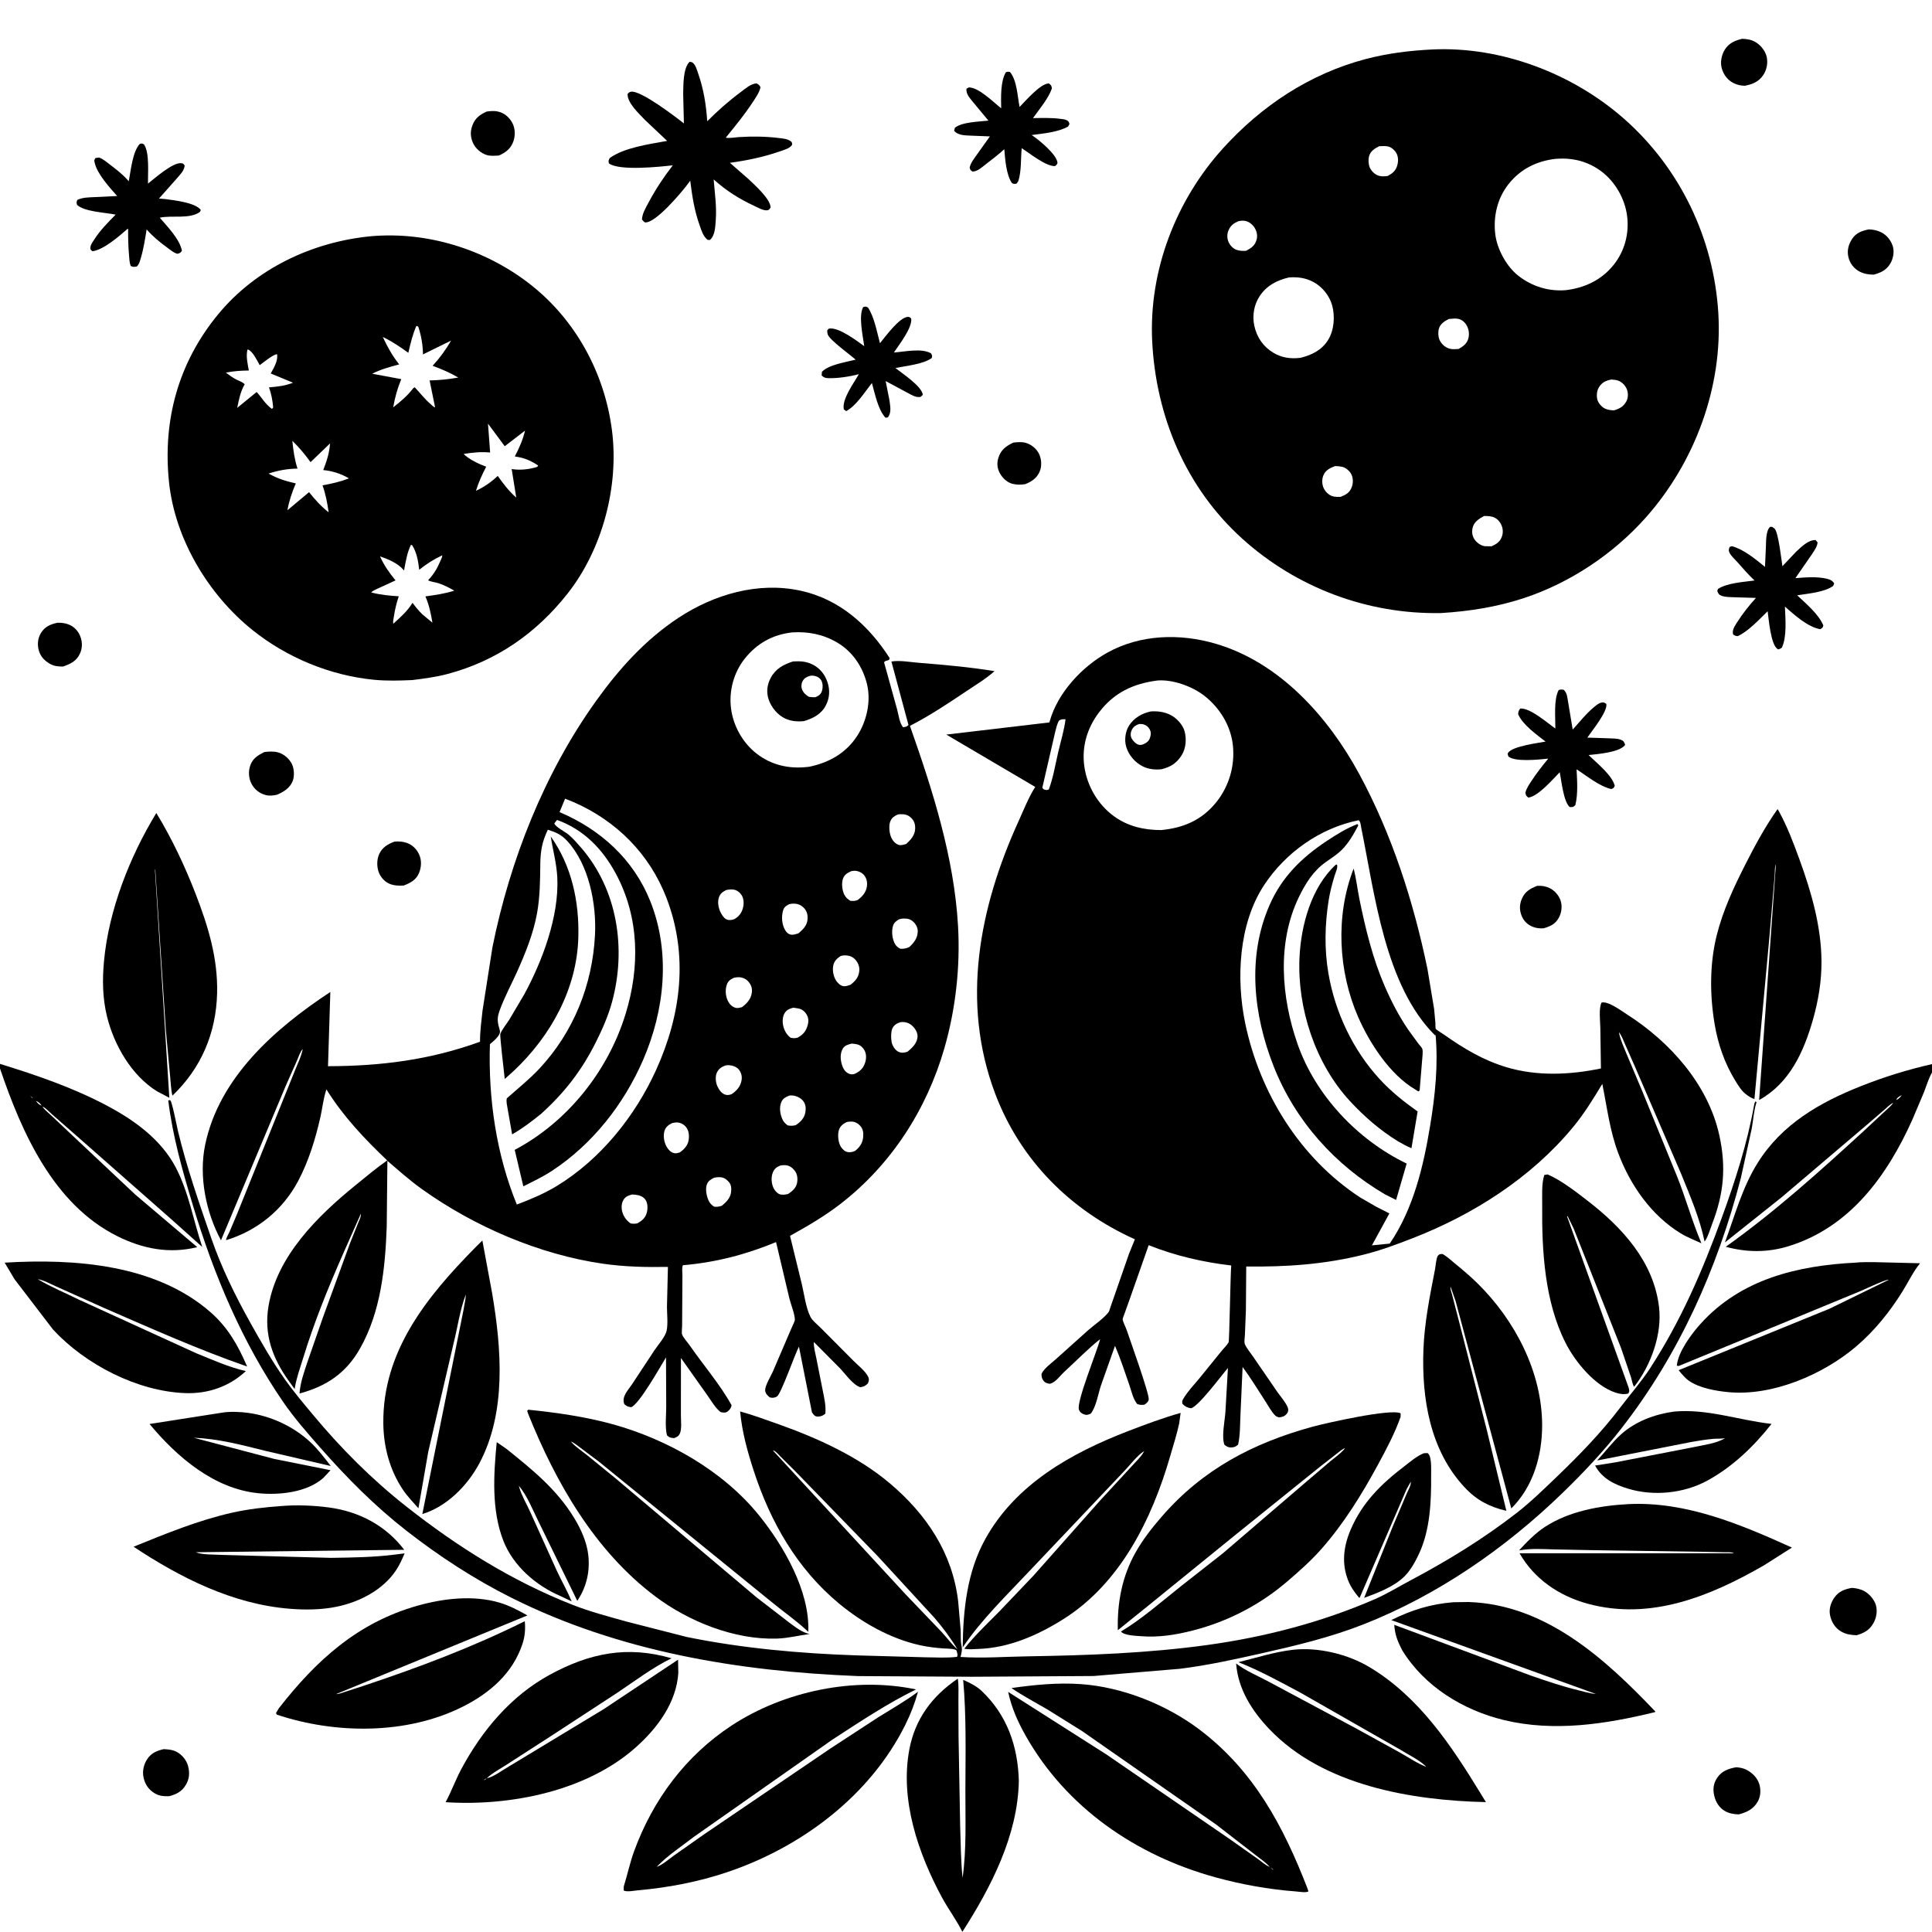
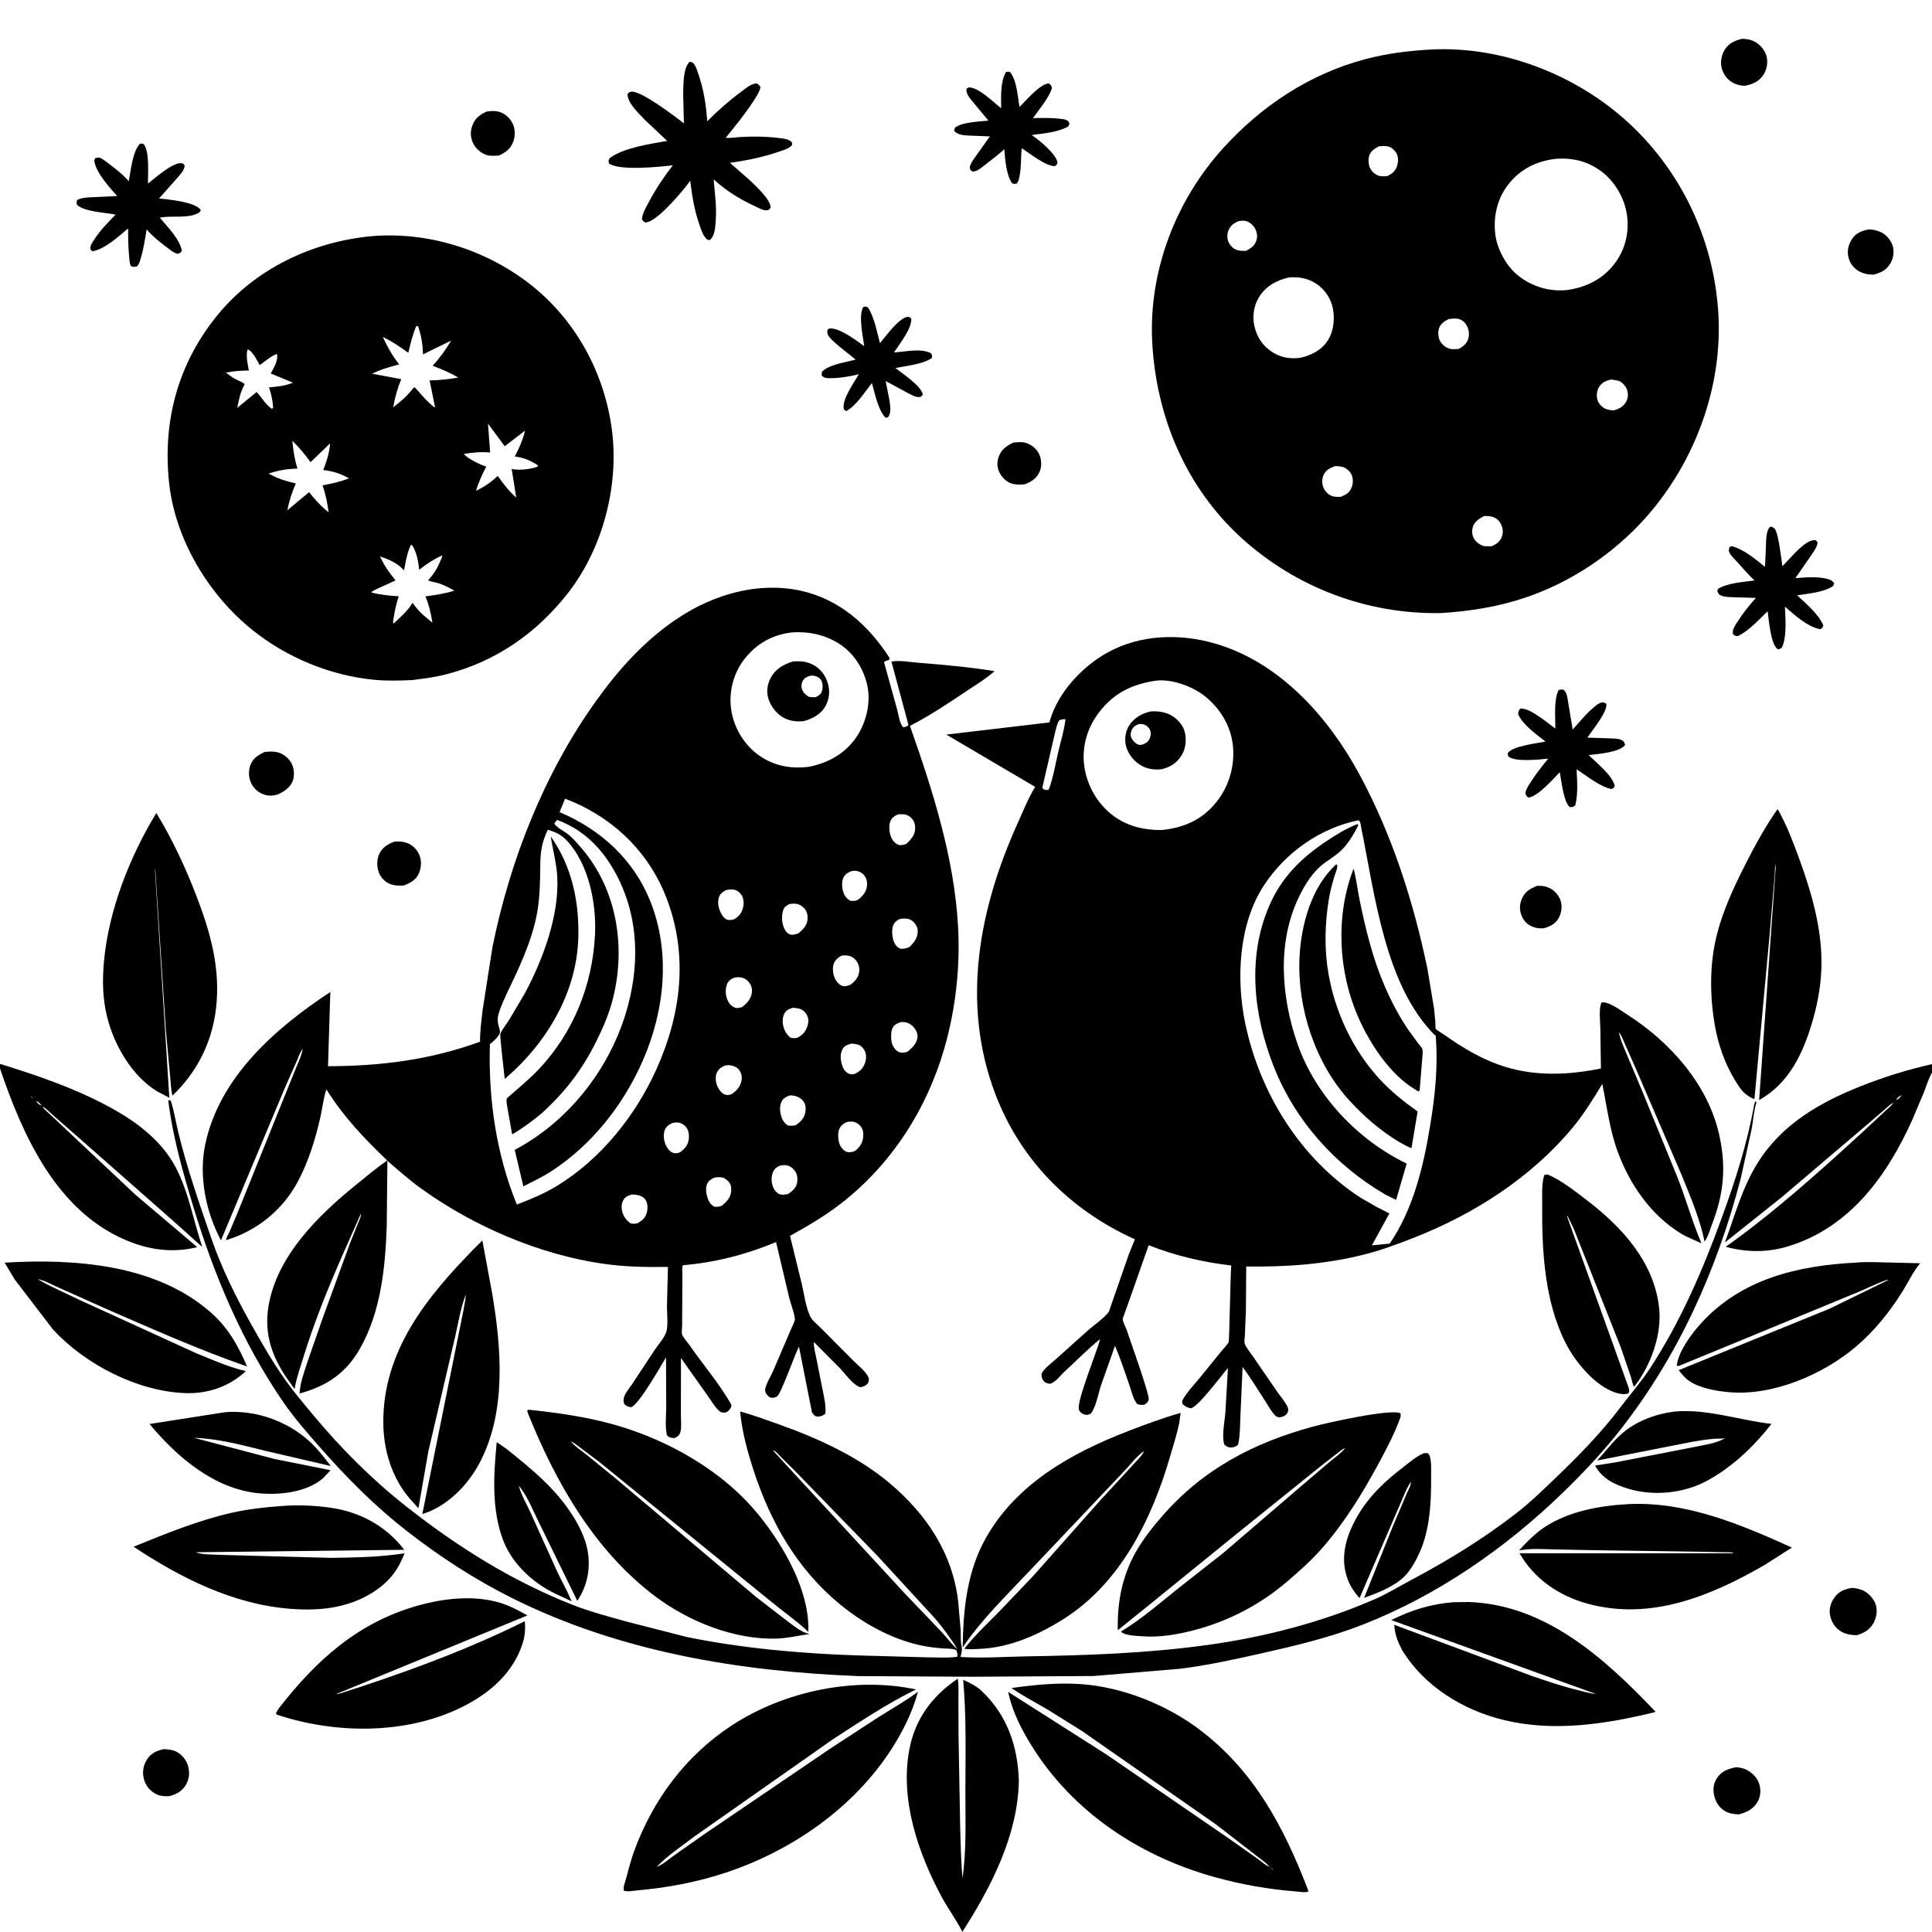
<svg xmlns="http://www.w3.org/2000/svg" version="1.1" style="display: block;" viewBox="0 0 2048 2048" width="1024" height="1024">
  <path transform="translate(0,0)" fill="rgb(255,255,255)" d="M 0 0 L 0 2048 L 2048 2048 L 2048 0 L 0 0 z" />
  <path transform="translate(0,0)" fill="rgb(0,0,0)" d="M 1849.88 90.887 C 1845.54 90.933 1841.38 89.962 1837.5 88 C 1831.25 84.841 1827.12 79.254 1825.18 72.583 C 1823.33 66.202 1824.79 58.472 1828.23 52.835 C 1832.53 45.798 1839.1 42.919 1846.74 41.13 C 1851.63 41.249 1856.2 42 1860.53 44.405 C 1866.08 47.483 1871.14 53.645 1872.68 59.872 C 1874.32 66.539 1872.84 74.189 1868.98 79.795 C 1864.16 86.791 1857.8 89.189 1849.88 90.887 z" />
-   <path transform="translate(0,0)" fill="rgb(0,0,0)" d="M 1527.54 649.869 C 1449.68 651.349 1374.38 623.043 1316.64 570.839 C 1257.02 516.928 1225.25 441.083 1221.36 361.594 C 1217.7 286.994 1246.48 212.365 1296.4 157.279 C 1337.25 112.206 1388.09 78.43 1447.24 62.725 C 1470.65 56.509 1494.24 53.631 1518.37 52.428 C 1591.56 49.019 1667.31 78.009 1721.86 126.174 C 1781.17 178.545 1816.66 252.9 1821.49 331.786 C 1826.3 410.34 1796.54 490.248 1744.51 548.732 C 1710.19 587.304 1664.47 617.777 1615.41 634.005 C 1587.07 643.382 1557.26 648.062 1527.54 649.869 z M 1461.95 154.997 C 1457.46 157.335 1453.02 159.945 1451.4 165.117 C 1450.25 168.809 1450.57 175.019 1452.41 178.386 C 1454.46 182.134 1457.88 185.327 1462.06 186.44 C 1465 187.221 1467.95 186.886 1470.93 186.57 C 1475.66 184.094 1479.22 181.382 1480.91 176.111 C 1482.33 171.695 1482.55 166.583 1480.25 162.403 C 1478.64 159.466 1475.3 156.361 1472.04 155.41 C 1468.97 154.518 1465.12 154.89 1461.95 154.997 z M 1649.21 168.359 C 1629.04 170.632 1611.82 179.123 1599.08 195.219 C 1587.19 210.245 1582.79 229.461 1585.05 248.293 C 1586.96 264.164 1597.02 282.636 1609.72 292.472 C 1624.13 303.643 1641.15 308.915 1659.36 307.631 C 1679.57 305.328 1697.61 296.931 1710.51 280.795 C 1722.11 266.275 1727 248.142 1724.9 229.75 C 1722.77 211.122 1712.34 192.715 1697.33 181.531 C 1688.32 174.813 1677.63 170.273 1666.5 168.844 L 1664.62 168.586 C 1659.38 167.909 1654.46 168.06 1649.21 168.359 z M 1312.71 234.5 C 1307.6 236.75 1304.35 239.074 1302.19 244.386 C 1300.61 248.288 1300.61 252.698 1302.32 256.577 C 1303.79 259.932 1306.96 263.409 1310.44 264.712 C 1313.91 266.017 1317.31 266.08 1320.96 265.846 C 1326.56 262.829 1330.31 260.392 1332.07 254 C 1333.23 249.774 1332.26 245.317 1330.04 241.601 C 1327.87 237.983 1323.77 234.686 1319.5 234.066 C 1317.3 233.746 1314.87 234.04 1312.71 234.5 z M 1366.24 294.125 C 1353.46 297.11 1342.62 302.767 1335.22 314.009 C 1329.25 323.088 1327.32 334.67 1329.61 345.28 C 1332.26 357.511 1339.04 367.469 1349.77 373.907 C 1358.81 379.33 1368.14 380.554 1378.46 379.326 C 1390.74 376.28 1401.35 371.139 1408.16 359.842 C 1414.3 349.655 1415.27 334.966 1412.1 323.603 C 1409.23 313.371 1401.65 303.921 1392.24 298.927 C 1383.83 294.467 1375.64 293.438 1366.24 294.125 z M 1535.82 338.144 C 1531.45 340.405 1527.39 342.719 1525.57 347.591 C 1524.13 351.469 1524.44 357.746 1526.48 361.373 C 1528.77 365.472 1532.5 368.584 1537.08 369.72 C 1539.99 370.444 1543.19 370.089 1546.15 369.908 C 1551.16 367.188 1555.16 364.176 1556.62 358.365 C 1557.83 353.539 1556.84 347.932 1554.03 343.833 C 1551.87 340.682 1548.74 338.371 1544.89 337.835 C 1542.01 337.435 1538.7 337.896 1535.82 338.144 z M 1708.08 402.297 C 1702.38 403.48 1698.28 405.197 1695.07 410.297 C 1692.73 414.01 1692.28 418.728 1693.13 423 C 1693.9 426.83 1697.26 430.8 1700.59 432.712 C 1703.71 434.503 1707.2 434.771 1710.71 435.039 C 1716.65 433.289 1720.87 431.138 1723.98 425.5 C 1725.97 421.879 1726.09 416.96 1724.7 413.116 C 1723.22 409.027 1719.69 405.154 1715.59 403.583 C 1713.24 402.678 1710.57 402.523 1708.08 402.297 z M 1415.26 494.071 C 1409.85 496.126 1405.23 498.253 1402.85 503.901 C 1401.14 507.976 1401.26 513.51 1403.18 517.5 C 1404.96 521.196 1408.25 524.574 1412.18 525.906 C 1415.02 526.87 1418.17 526.721 1421.13 526.69 C 1426.83 524.313 1430.53 522.502 1432.87 516.492 C 1434.55 512.151 1434.56 506.568 1432.29 502.393 C 1430.51 499.135 1426.67 495.781 1423 494.915 C 1420.51 494.326 1417.82 494.046 1415.26 494.071 z M 1573.06 547.028 C 1567.83 549.859 1562.48 553.246 1561.03 559.5 C 1559.93 564.282 1560.68 568.713 1563.66 572.646 C 1565.94 575.649 1570.2 578.516 1574 579.004 L 1581.11 579.105 C 1586.47 576.618 1590.2 574.358 1592.17 568.5 C 1593.66 564.062 1593.13 559.397 1590.92 555.27 C 1589.04 551.767 1585.88 548.856 1582 547.824 C 1579.04 547.037 1576.1 546.945 1573.06 547.028 z" />
+   <path transform="translate(0,0)" fill="rgb(0,0,0)" d="M 1527.54 649.869 C 1449.68 651.349 1374.38 623.043 1316.64 570.839 C 1257.02 516.928 1225.25 441.083 1221.36 361.594 C 1217.7 286.994 1246.48 212.365 1296.4 157.279 C 1337.25 112.206 1388.09 78.43 1447.24 62.725 C 1470.65 56.509 1494.24 53.631 1518.37 52.428 C 1591.56 49.019 1667.31 78.009 1721.86 126.174 C 1781.17 178.545 1816.66 252.9 1821.49 331.786 C 1826.3 410.34 1796.54 490.248 1744.51 548.732 C 1710.19 587.304 1664.47 617.777 1615.41 634.005 C 1587.07 643.382 1557.26 648.062 1527.54 649.869 z M 1461.95 154.997 C 1457.46 157.335 1453.02 159.945 1451.4 165.117 C 1450.25 168.809 1450.57 175.019 1452.41 178.386 C 1454.46 182.134 1457.88 185.327 1462.06 186.44 C 1465 187.221 1467.95 186.886 1470.93 186.57 C 1475.66 184.094 1479.22 181.382 1480.91 176.111 C 1482.33 171.695 1482.55 166.583 1480.25 162.403 C 1478.64 159.466 1475.3 156.361 1472.04 155.41 C 1468.97 154.518 1465.12 154.89 1461.95 154.997 z M 1649.21 168.359 C 1629.04 170.632 1611.82 179.123 1599.08 195.219 C 1587.19 210.245 1582.79 229.461 1585.05 248.293 C 1586.96 264.164 1597.02 282.636 1609.72 292.472 C 1624.13 303.643 1641.15 308.915 1659.36 307.631 C 1679.57 305.328 1697.61 296.931 1710.51 280.795 C 1722.11 266.275 1727 248.142 1724.9 229.75 C 1722.77 211.122 1712.34 192.715 1697.33 181.531 C 1688.32 174.813 1677.63 170.273 1666.5 168.844 L 1664.62 168.586 C 1659.38 167.909 1654.46 168.06 1649.21 168.359 z M 1312.71 234.5 C 1307.6 236.75 1304.35 239.074 1302.19 244.386 C 1300.61 248.288 1300.61 252.698 1302.32 256.577 C 1303.79 259.932 1306.96 263.409 1310.44 264.712 C 1313.91 266.017 1317.31 266.08 1320.96 265.846 C 1326.56 262.829 1330.31 260.392 1332.07 254 C 1333.23 249.774 1332.26 245.317 1330.04 241.601 C 1327.87 237.983 1323.77 234.686 1319.5 234.066 C 1317.3 233.746 1314.87 234.04 1312.71 234.5 z M 1366.24 294.125 C 1353.46 297.11 1342.62 302.767 1335.22 314.009 C 1329.25 323.088 1327.32 334.67 1329.61 345.28 C 1332.26 357.511 1339.04 367.469 1349.77 373.907 C 1358.81 379.33 1368.14 380.554 1378.46 379.326 C 1390.74 376.28 1401.35 371.139 1408.16 359.842 C 1414.3 349.655 1415.27 334.966 1412.1 323.603 C 1409.23 313.371 1401.65 303.921 1392.24 298.927 C 1383.83 294.467 1375.64 293.438 1366.24 294.125 z M 1535.82 338.144 C 1531.45 340.405 1527.39 342.719 1525.57 347.591 C 1524.13 351.469 1524.44 357.746 1526.48 361.373 C 1528.77 365.472 1532.5 368.584 1537.08 369.72 C 1539.99 370.444 1543.19 370.089 1546.15 369.908 C 1551.16 367.188 1555.16 364.176 1556.62 358.365 C 1557.83 353.539 1556.84 347.932 1554.03 343.833 C 1551.87 340.682 1548.74 338.371 1544.89 337.835 C 1542.01 337.435 1538.7 337.896 1535.82 338.144 z M 1708.08 402.297 C 1702.38 403.48 1698.28 405.197 1695.07 410.297 C 1692.73 414.01 1692.28 418.728 1693.13 423 C 1693.9 426.83 1697.26 430.8 1700.59 432.712 C 1703.71 434.503 1707.2 434.771 1710.71 435.039 C 1716.65 433.289 1720.87 431.138 1723.98 425.5 C 1725.97 421.879 1726.09 416.96 1724.7 413.116 C 1723.22 409.027 1719.69 405.154 1715.59 403.583 z M 1415.26 494.071 C 1409.85 496.126 1405.23 498.253 1402.85 503.901 C 1401.14 507.976 1401.26 513.51 1403.18 517.5 C 1404.96 521.196 1408.25 524.574 1412.18 525.906 C 1415.02 526.87 1418.17 526.721 1421.13 526.69 C 1426.83 524.313 1430.53 522.502 1432.87 516.492 C 1434.55 512.151 1434.56 506.568 1432.29 502.393 C 1430.51 499.135 1426.67 495.781 1423 494.915 C 1420.51 494.326 1417.82 494.046 1415.26 494.071 z M 1573.06 547.028 C 1567.83 549.859 1562.48 553.246 1561.03 559.5 C 1559.93 564.282 1560.68 568.713 1563.66 572.646 C 1565.94 575.649 1570.2 578.516 1574 579.004 L 1581.11 579.105 C 1586.47 576.618 1590.2 574.358 1592.17 568.5 C 1593.66 564.062 1593.13 559.397 1590.92 555.27 C 1589.04 551.767 1585.88 548.856 1582 547.824 C 1579.04 547.037 1576.1 546.945 1573.06 547.028 z" />
  <path transform="translate(0,0)" fill="rgb(0,0,0)" d="M 752.5 254.416 L 750 254.205 C 745.25 250.283 743.66 244.53 741.664 238.902 C 735.983 222.885 733.789 208.337 731.671 191.534 L 727.391 197.256 C 720.571 206.01 695.806 235.278 684.557 235.785 C 682.621 235.873 681.687 233.936 680.5 232.583 C 680.934 225.999 684.498 220.386 687.524 214.669 C 695.009 200.529 703.418 187.894 713.197 175.24 C 699.3 176.849 656.249 181.342 645.5 173.202 C 644.821 170.254 645.007 170.24 646.371 167.5 C 661.972 156.327 688.451 152.772 707.202 149.361 L 683.629 127.1 C 677.239 120.201 664.881 109.194 665.262 99.5 C 666.729 98.195 667.049 97.477 669.096 97.2 C 679.388 95.808 715.598 123.435 724.969 130.825 L 724.201 99.804 C 724.452 90.26 723.941 72.212 731.029 65.5 C 732.42 65.749 733.415 65.686 734.537 66.659 C 737.533 69.256 738.851 74.335 740.126 78.004 C 745.914 94.667 748.529 110.987 749.682 128.54 C 761 117.216 772.369 107.135 785.235 97.583 C 790.048 94.009 795.814 88.724 802 88.393 C 804.196 89.624 805.094 90.18 806.144 92.5 C 804.972 98.063 801.023 103.584 797.95 108.293 C 789.303 121.544 779.26 133.698 769.31 145.97 C 773.616 146.731 779.153 145.567 783.623 145.296 C 797.586 144.449 811.928 144.588 825.812 146.325 C 830.75 146.943 835.304 147.093 839.152 150.5 C 839.485 151.712 840.195 152.701 839.427 153.842 C 836.953 157.517 829.663 159.443 825.591 160.835 C 808.485 166.683 791.583 170.132 773.72 172.579 L 793.767 190.111 C 800.403 196.522 816.712 210.918 816.875 220 C 815.479 221.748 815.472 222.69 813.092 222.922 C 808.915 223.328 803.421 220.045 799.694 218.318 C 783.616 210.864 769.695 202.095 756.52 190.184 C 757.651 204.719 759.866 218.977 758.725 233.611 C 758.174 240.675 758.051 249.597 752.5 254.416 z" />
  <path transform="translate(0,0)" fill="rgb(0,0,0)" d="M 1079.5 191.859 L 1077.83 194.5 C 1075.39 195.212 1075.23 195.082 1072.81 194.215 C 1066.64 185.585 1065.45 168.656 1064.61 158.184 C 1058.2 163.978 1051.34 169.241 1044.49 174.513 C 1040.41 177.657 1036.38 181.601 1031 181.897 C 1028.58 180.198 1028.55 180.364 1027.91 177.5 C 1028.99 172.669 1032.43 168.357 1035.24 164.362 L 1049.33 144.587 L 1030.47 143.842 C 1023.83 143.453 1016.11 143.954 1011.42 138.68 L 1012.2 135.5 C 1019.19 129.331 1038.47 128.904 1047.77 127.871 L 1031.89 108.74 C 1028.48 104.435 1023.82 99.807 1024.5 94.083 L 1027 92.631 C 1037.6 92.672 1052.97 108.22 1061.29 114.816 C 1061.13 103.52 1060.37 86.271 1066.32 76.5 C 1068 75.896 1068.75 76.023 1070.5 76.184 C 1078.06 84.982 1078.58 102.253 1080.79 113.378 C 1087.48 106.66 1102.54 88.812 1111.83 88.39 C 1114.31 90.41 1114.39 90.391 1115.07 93.5 C 1111.76 103.993 1101.44 116.133 1094.99 125.198 C 1104.51 125.064 1114.03 124.729 1123.5 125.91 C 1125.94 126.214 1128.86 126.333 1131.04 127.556 C 1133.04 128.675 1133.06 129.455 1133.68 131.5 L 1132.15 134.186 C 1121.1 140.315 1105.9 141.462 1093.58 143.154 L 1094.54 143.781 C 1101.69 148.566 1119.81 163.55 1120.9 172.122 C 1121.16 174.158 1119.8 174.68 1118.5 176.037 C 1109.02 176.707 1091.44 162.477 1083.06 157.049 C 1081.93 168.388 1082.89 180.968 1079.5 191.859 z" />
  <path transform="translate(0,0)" fill="rgb(0,0,0)" d="M 528.856 164.883 C 524.635 165.065 519.821 165.574 515.751 164.274 C 509.849 162.389 504.086 157.411 501.5 151.773 C 498.612 145.475 498.329 139.475 500.727 133.004 C 503.634 125.162 508.587 121.597 515.942 118.232 C 519.742 117.756 523.712 117.353 527.5 118.147 C 534.288 119.571 539.622 124.036 542.95 130.034 C 546.158 135.815 546.425 143.665 544.216 149.817 C 541.359 157.773 536.241 161.465 528.856 164.883 z" />
  <path transform="translate(0,0)" fill="rgb(0,0,0)" d="M 145.047 282.5 C 142.089 282.836 141.104 283.382 138.5 281.807 C 137.103 278.128 137.091 273.9 136.74 270 C 135.913 260.814 135.775 251.828 135.821 242.615 L 135.146 242.67 C 126.152 250.496 109.826 264.806 98 266.343 C 96.841 265.292 95.841 264.978 95.776 263.281 C 95.65 259.995 97.952 256.954 99.654 254.284 C 106.109 244.157 114.21 235.979 122.618 227.51 C 111.72 225.251 89.683 224.558 81.699 217.214 C 80.999 214.599 80.993 214.445 81.944 211.914 C 87.468 209.221 94.081 209.232 100.104 208.95 L 124.199 207.792 C 116.144 198.719 103.163 184.515 100.382 172.633 C 99.754 169.95 99.766 169.681 101.192 167.5 L 105 166.985 C 109.279 168.466 112.756 171.605 116.329 174.318 C 123.049 179.42 129.552 184.384 135.198 190.699 L 136.497 192.177 C 138.689 180.886 140.408 160.889 148.211 152.5 C 150.725 152.049 150.698 151.785 152.774 153.201 C 158.692 162.472 156.639 183.364 156.897 194.595 C 163.763 189.202 183.179 171.99 192.086 172.981 C 194.585 173.26 194.319 173.715 195.801 175.5 C 195 181.325 191.215 184.692 187.561 189.024 L 168.549 210.466 L 175 211.006 C 184.74 212.31 206.824 214.691 212.826 222.5 L 212.127 224.5 C 201.257 232.691 182.034 227.883 169.379 230.769 C 177.188 239.935 190.951 253.927 192.817 266 C 190.998 268.242 190.803 268.262 188 269.028 C 184.054 267.97 180.742 265.017 177.479 262.638 C 169.305 256.679 162.151 250.815 155.426 243.222 C 153.72 253.587 152.203 263.929 149.142 274 C 148.146 277.278 147.559 280.009 145.047 282.5 z" />
  <path transform="translate(0,0)" fill="rgb(0,0,0)" d="M 1986.29 291.127 C 1980.92 291.117 1975.83 290.347 1971.04 287.769 C 1965.17 284.61 1961 279.224 1959.43 272.743 C 1957.73 265.742 1959.4 259.19 1963.29 253.276 C 1967.59 246.749 1973.67 244.708 1980.91 243.166 C 1985.25 243.21 1989.87 244.201 1993.79 246.07 C 1999.8 248.933 2004.41 254.578 2006.4 260.906 C 2008.24 266.754 2006.98 273.965 2003.91 279.173 C 1999.62 286.441 1994.03 288.927 1986.29 291.127 z" />
  <path transform="translate(0,0)" fill="rgb(0,0,0)" d="M 437.017 720.902 C 423.705 721.505 409.937 721.885 396.656 720.609 C 350.097 716.136 304.143 697.138 267.669 667.895 C 220.802 630.319 185.435 571.334 179.159 511.042 C 172.336 445.506 189.014 384.615 230.97 333.5 C 271.057 284.664 331.146 256.365 393.341 250.405 C 452.693 245.234 513.44 264.059 560.5 300.191 C 609.793 338.039 640.99 395.243 648.755 456.549 C 656.241 515.648 638.635 582.214 601.693 629.16 C 568.679 671.114 526.338 700.663 474.48 714.427 C 462.234 717.677 449.569 719.349 437.017 720.902 z M 441.377 345.5 C 437.184 355.064 435.245 363.935 432.841 373.99 C 424.209 367.695 415.439 361.827 405.793 357.187 C 410.635 367.716 415.95 377.152 423.138 386.277 C 413.248 388.93 403.722 391.482 394.541 396.166 L 425.354 401.915 C 421.224 411.841 418.713 421.2 416.794 431.785 C 424.636 425.754 432.052 419.429 438.057 411.5 L 439.611 410.5 C 445.273 416.538 450.147 422.932 456.46 428.361 C 457.708 429.434 459.577 431.573 461.202 431.815 L 455.398 403.269 C 465.909 403.032 475.402 402.103 485.765 400.203 C 476.832 394.921 468.255 391.362 458.597 387.73 C 466.162 379.54 472.607 370.679 478.19 361.032 L 448.385 375.7 C 448.196 365.419 446.628 356.28 443.47 346.5 C 441.898 345.46 442.644 345.665 441.377 345.5 z M 262.359 370.5 C 260.538 377.527 262.496 385.695 263.771 392.753 C 255.414 392.881 247.659 393.344 239.456 394.996 C 242.993 397.699 246.484 400.24 250.449 402.295 C 253.231 403.737 257.297 405.012 259.387 407.314 L 258.735 408.495 C 254.67 416.041 253.202 424.041 251.455 432.348 L 272.08 415.521 C 277.948 422.016 280.874 428.068 288.261 433.5 L 289.574 432 C 288.951 424.638 287.676 417.598 285.153 410.625 C 294.092 409.874 302.18 409.085 310.6 405.682 L 287.006 395.899 C 290.262 389.815 294.858 382.633 293.709 375.5 C 289.612 375.5 279.063 384.48 275.28 387.081 C 272.875 382.688 267.891 372.357 263.101 370.637 L 262.359 370.5 z M 517.289 449.082 L 519.568 479.689 C 509.694 478.758 501.223 479.659 491.475 481.226 C 497.14 486.971 507.784 491.969 515.406 494.718 C 511.026 503.033 507.321 511.291 504.543 520.28 C 513.157 516.314 520.718 510.983 527.634 504.506 C 533.609 512.895 539.465 520.667 547.248 527.467 L 542.394 497.198 L 543.614 497.385 C 552.01 498.555 561.451 497.478 569.5 494.91 L 570.49 493.5 C 564.794 489.575 557.325 485.978 550.5 484.71 L 545.717 483.826 C 550.514 474.683 554.13 466.541 556.547 456.485 L 535.039 473.017 L 517.289 449.082 z M 309.897 467.275 C 310.927 477.611 312.188 486.828 315.361 496.736 C 304.289 496.92 295.182 498.638 284.68 501.97 C 294.176 507.321 302.96 510.032 313.548 512.44 C 309.589 521.78 306.458 530.871 304.682 540.878 L 327.62 521.711 C 333.782 529.503 340.5 536.932 348.375 543.042 C 346.964 533.042 345.246 524.028 341.89 514.489 C 351.602 512.738 360.72 510.662 369.941 507.109 C 361.702 502.215 352.183 499.136 342.649 498.299 C 346.476 488.438 349.019 480.576 349.898 470.007 L 329.197 489.895 C 323.325 481.723 317.122 474.291 309.897 467.275 z M 435.661 577.5 C 431.571 585.475 429.954 595.939 428.277 604.757 L 427.512 603.863 C 421.404 596.881 411.506 592.716 402.818 589.762 C 407.237 599.498 412.513 607.025 419.285 615.252 L 400.158 624.018 C 398.112 625.06 394.947 626.294 393.49 628.019 C 403.334 630.562 412.652 631.476 422.735 632.081 C 420.26 639.206 418.652 646.216 417.509 653.67 C 417.16 655.939 416.342 659.013 416.907 661.205 C 424.423 654.376 431.983 647.761 437.302 639.008 C 440.578 643.442 443.871 647.558 447.885 651.358 L 458.382 660.073 C 456.777 650.279 454.877 641.332 450.944 632.19 C 461.469 630.755 471.451 629.333 481.597 626.124 C 476.156 623.052 470.476 620.035 464.5 618.138 C 461.223 617.098 456.7 616.787 453.804 615.129 C 459.733 608.689 463.303 602.975 466.697 594.895 C 467.472 593.052 468.876 590.659 468.817 588.653 C 459.699 592.94 452.256 597.707 444.391 603.965 C 443.296 594.805 441.902 586.062 437.021 578.053 L 435.661 577.5 z" />
  <path transform="translate(0,0)" fill="rgb(0,0,0)" d="M 941.121 442.5 L 938.596 442.775 C 930.456 433.669 927.635 417.66 924.25 406.031 C 916.797 415.42 907.637 430.2 897 435.792 L 894.5 433.977 C 892.097 423.377 905.318 405.784 910.399 396.639 C 901.022 399.161 887.786 401.213 878 400.854 C 874.767 400.736 873.256 400.229 870.984 398 L 871.28 394.141 C 878.356 386.551 896.935 383.865 907.008 381.243 C 901.103 375.921 879.97 360.899 877.5 354.664 C 877.063 353.56 877.021 351.715 876.824 350.5 C 877.632 349.422 877.884 348.423 879.337 348.246 C 889.553 346.999 908.274 361.287 916.132 366.946 C 914.687 356.22 909.868 335.08 914.988 325.5 C 917.631 324.753 917.579 324.804 920.088 325.946 C 926.84 336.123 929.596 352.037 932.797 363.778 C 938.723 356.728 952.912 336.897 962.033 335.93 C 964.025 335.719 964.329 336.431 965.883 337.5 C 967.436 347.22 953.019 365.41 947.559 373.667 C 958.968 372.894 976.668 368.779 986.874 374.5 C 988.21 376.905 988.299 376.828 987.735 379.5 C 978.467 386.215 960.506 387.746 949.199 390.124 C 956.693 396.066 977.089 409.398 978.249 418.5 L 975.887 420.71 C 970.814 421.684 966.493 418.7 962.119 416.455 L 938.827 403.94 L 942.923 424.608 C 943.622 430.766 945.248 437.303 941.121 442.5 z" />
  <path transform="translate(0,0)" fill="rgb(0,0,0)" d="M 1086.75 513.234 C 1081.9 513.907 1078.14 514.051 1073.38 512.872 C 1067.74 511.476 1063.07 507.111 1060.21 502.192 C 1057.08 496.783 1056.49 491.161 1058.35 485.221 C 1061.02 476.702 1066.43 472.958 1074.11 469.171 C 1078.22 468.69 1083.01 468.25 1087.03 469.346 C 1093.01 470.976 1098.69 475.491 1101.4 481.087 C 1104.13 486.722 1104.54 494.15 1102.06 499.961 C 1099.08 506.951 1093.53 510.546 1086.75 513.234 z" />
  <path transform="translate(0,0)" fill="rgb(0,0,0)" d="M 1888.83 686.5 C 1887.51 687.635 1886.63 687.865 1885 688.398 L 1883.9 687.738 C 1877.03 682.49 1874.89 656.179 1873.79 647.938 C 1864.96 656.536 1853.21 669.312 1842.05 674.335 C 1839.59 674.131 1839.21 673.919 1837.17 672.5 C 1836.97 671.419 1836.85 671.12 1836.86 670.106 C 1836.88 666.476 1839.4 662.851 1841.28 659.884 C 1847.21 650.521 1853.93 642.021 1861.36 633.813 L 1838.43 633.113 C 1834.13 632.947 1828.63 633.04 1824.58 631.416 C 1821.72 630.269 1821.61 629.137 1820.36 626.5 L 1821.19 624.224 C 1831.34 617.849 1848.1 616.952 1859.88 615.353 C 1853.33 609.216 1847.46 602.345 1841.49 595.654 C 1839.07 592.946 1835.36 589.653 1833.65 586.5 C 1832.19 583.802 1832.46 582.44 1833.5 579.718 L 1836 578.999 C 1848.93 582.608 1860.66 592.616 1870.96 600.904 L 1871.9 580.524 C 1872.21 574.455 1871.64 562.788 1876.37 558.5 L 1878.53 558.5 C 1879.48 559.219 1880.6 559.76 1881.38 560.657 C 1885.19 565.005 1888.51 593.94 1889.42 600.228 L 1903.61 585.199 C 1909.23 579.983 1916.68 572.172 1924.66 572.5 L 1926.73 575 C 1926.34 579.477 1923.28 583.527 1920.92 587.225 L 1903.2 612.862 C 1913.78 612.019 1926.4 610.963 1936.82 613.557 C 1940.06 614.364 1942.6 615.534 1944.32 618.5 L 1943.17 621.188 C 1933.29 628.05 1916.81 629.088 1905.07 631.062 C 1914.46 639.864 1927.81 651.047 1932.82 663 C 1931.98 665.711 1931.98 665.539 1929.5 666.967 C 1916.27 664.731 1901.89 651.61 1892.08 643.056 C 1892.62 655.375 1894.3 675.494 1888.83 686.5 z" />
  <path transform="translate(0,0)" fill="rgb(0,0,0)" d="M 320.892 1112.02 L 322 1109 L 322.757 1108.01 L 322 1109 L 320.892 1112.02 C 318.096 1115.01 316.443 1120.51 314.777 1124.31 L 302.971 1150.89 L 234.248 1314.78 C 218.318 1285.15 210.597 1247.12 217.401 1213.9 C 232.086 1142.19 291.673 1090.06 350.16 1051.56 L 347.699 1130.22 C 403.816 1130.09 455.852 1123.54 508.859 1104.28 C 508.779 1093.3 510.299 1082.22 511.494 1071.32 L 522.028 1004 C 540.582 912.007 576.773 820.05 631.553 743.45 C 656.022 709.234 684.019 678.047 719.391 654.792 C 757.082 630.012 803.57 616.439 848.5 626.13 C 889.77 635.032 920.754 662.776 943.006 697.5 C 943.028 701.194 939.537 699.086 937.129 702 L 951.078 752.368 C 952.408 757.378 953.802 767.751 957.5 770.948 C 960.21 770.36 961.128 770.468 963.02 768.5 L 944.934 701.258 C 953.477 699.737 964.849 701.853 973.672 702.563 C 1000.62 704.733 1027.57 707.09 1054.26 711.445 C 1045.17 719.543 1034.15 726.153 1024.06 732.918 C 1004.85 745.791 985.154 758.919 964.562 769.445 C 988.658 837.689 1011.42 908.92 1015.56 981.59 C 1018.02 1024.87 1013.06 1069.64 1001.05 1111.27 C 982.279 1176.28 944.753 1234.53 891.064 1276.1 C 874.308 1289.07 855.973 1299.82 837.454 1310.04 L 849.955 1361.2 C 852.492 1371.94 854.181 1386.13 859.146 1396 C 861.167 1400.02 866.757 1404.35 869.938 1407.56 L 904.694 1442.5 C 909.407 1447.23 917.931 1453.88 920.5 1459.89 C 921.596 1462.46 920.916 1464.01 919.988 1466.5 C 916.91 1469.38 916.142 1469.64 912 1470.55 C 904.115 1467.97 896.577 1456.95 890.747 1450.77 L 862.717 1422.57 C 862.437 1427.96 864.3 1434.49 865.355 1439.79 L 871.928 1472.93 C 873.583 1481.2 875.737 1490.03 874.892 1498.5 C 872.746 1500.24 871.554 1501.01 868.788 1501.48 C 864.262 1502.24 862.953 1500.45 860.701 1497.09 L 846.92 1427.46 C 842.604 1435.47 827.836 1478.08 823.5 1480.43 C 821.016 1481.78 818.666 1482.03 815.966 1481.27 C 813.687 1479.35 811.314 1477.23 811.106 1474 C 810.785 1469.04 817.112 1458.73 819.186 1454.11 L 838.915 1408.09 C 839.645 1406.27 842.696 1400.49 842.608 1398.76 C 842.27 1392.13 838.347 1382.77 836.7 1376.1 L 822.647 1316.67 C 790.657 1329.91 758.519 1338.25 723.962 1341.19 L 723.508 1342.16 C 722.847 1345.01 723.41 1349.13 723.39 1352.16 L 723.25 1375.76 L 723.068 1405.74 C 723.054 1408.08 722.376 1412.44 723.017 1414.5 C 723.996 1417.63 729.337 1423.58 731.297 1426.42 C 745.651 1447.2 763.244 1467.47 775.455 1489.5 C 775.265 1492.06 773.527 1494.51 771.5 1496.06 C 768.972 1498 766.91 1497.41 764 1496.94 C 758.335 1492.72 753.962 1484.78 749.805 1479.02 L 721.824 1439.52 L 721.788 1500.05 C 721.753 1505.22 722.884 1514.73 720.716 1519.5 C 719.299 1522.62 717.511 1523.31 714.5 1524.49 C 710.711 1523.97 709.9 1524.18 706.998 1521.5 C 704.829 1512.47 706.188 1500.8 706.225 1491.46 L 706 1438.87 C 699.945 1448.83 677.358 1488.95 669 1491.69 C 665.307 1491.12 664.737 1490.86 661.833 1488.5 C 658.669 1480.63 665.566 1474.01 669.851 1467.58 L 693.804 1431.25 C 697.587 1425.64 705.334 1416.91 706.656 1410.64 C 708.227 1403.19 707.024 1392.9 707.011 1385.2 L 708.025 1342.97 C 684.886 1343.4 661.969 1342.88 639.025 1339.57 C 571.503 1329.82 502.618 1300.1 447.194 1260.46 C 434.399 1251.31 422.578 1240.75 410.653 1230.51 L 409.95 1300.35 C 408.345 1344.25 403.688 1390.68 381.585 1429.56 C 366.754 1455.66 346.229 1469.39 317.498 1477.19 C 318.251 1465.72 322.32 1454.6 325.889 1443.77 L 342.13 1397.05 L 370.989 1318 L 379.801 1295.96 C 381.004 1293.01 382.846 1289.84 382.5 1286.65 L 363.149 1330.3 C 347.497 1366.01 332.877 1401.98 321.448 1439.3 C 318.256 1449.72 314.375 1460.26 312.561 1471.01 L 312.325 1472.44 L 306.239 1464 C 288.756 1439.78 279.547 1414.25 284.675 1384.26 C 293.715 1331.38 336.547 1289.24 376.346 1256.81 C 387.535 1247.69 398.623 1238.43 410.422 1230.1 C 386.025 1206.84 363.962 1183.53 346.005 1154.79 C 342.831 1163.93 341.787 1174.68 339.637 1184.19 C 334.393 1207.36 327.19 1230.94 316.007 1252 C 299.7 1282.71 272.67 1304.59 239.623 1314.65 C 239.926 1311.79 242.022 1308.58 243.245 1305.91 L 251.239 1287.01 L 299.342 1167.78 L 313.068 1133.75 C 315.783 1127.01 319.273 1120 320.735 1112.86 L 320.892 1112.02 z M 383.055 1285.99 L 384 1284 L 384.995 1282.01 L 384 1284 L 383.055 1285.99 z M 839.678 670.369 C 819.124 672.724 802.468 681.911 789.549 698.097 C 777.873 712.727 772.619 732.109 774.874 750.634 C 777.13 769.168 787.123 787.167 801.819 798.693 C 817.462 810.962 836.062 815.199 855.567 813.035 L 857.059 812.878 L 857.952 812.768 C 879.005 808.358 896.979 798.241 908.85 779.764 C 918.839 764.215 923.486 743.176 919.032 725.099 C 914.533 706.841 903.783 690.718 887.451 681.106 C 872.651 672.397 856.721 669.288 839.678 670.369 z M 599.021 846.638 L 593.169 860.87 C 636.555 879.262 671.471 910.854 689.246 955.094 C 711.109 1009.51 704.619 1071.02 681.552 1123.95 C 661.134 1170.8 628.016 1212.96 585.14 1241.12 C 575.593 1247.39 564.957 1252.46 554.754 1257.57 L 545.612 1218.91 C 601.683 1189.28 644.513 1135.33 663.089 1075.01 C 678.353 1025.45 677.876 972.922 652.988 926.42 C 638.941 900.173 618.897 879.387 590.5 869.16 L 587.604 872.816 C 588.922 876.782 599.067 881.641 602.841 884.872 C 607.589 888.936 611.832 893.776 615.919 898.492 C 654.762 943.305 664.062 1005.98 648.789 1062.12 C 644.795 1076.8 638.355 1091.43 631.527 1105.02 C 616.43 1135.06 598.482 1158.18 573.636 1180.68 C 563.936 1188.52 553.74 1196.32 542.879 1202.49 L 538.036 1175.04 C 537.574 1171.8 536.364 1167.47 537.262 1164.28 C 549.005 1153.79 561.288 1144.06 572.04 1132.51 C 608.168 1093.7 627.953 1043.98 630.705 991.367 C 632.43 958.397 624.397 916.778 601.5 891.712 C 595.078 884.681 589.648 882.372 580.736 879.55 C 574.665 892.204 572.907 902.071 572.743 916.017 C 572.541 933.261 572.397 950.571 569.377 967.604 C 565.536 989.259 556.922 1010.59 547.908 1030.56 C 541.842 1043.99 534.463 1057.58 529.539 1071.44 C 527.54 1077.06 527.08 1080.74 528.313 1086.57 C 528.715 1088.48 530.068 1092.04 529.989 1093.83 C 529.791 1098.33 522.686 1104.07 519.336 1106.88 C 517.488 1164.28 526.038 1223.58 547.86 1276.86 C 562.318 1271.42 576.751 1265.37 589.99 1257.33 C 636.453 1229.15 673.394 1183.13 695.641 1133.89 C 722.055 1075.42 729.91 1012.85 706.541 951.96 C 688.641 905.315 653.519 870.174 608.08 850.289 L 599.021 846.638 z M 951.464 863.5 C 947.928 865.085 945.463 866.78 943.839 870.455 C 941.921 874.796 942.712 882.917 944.516 887.207 C 946.094 890.962 948.835 894.412 952.84 895.652 C 955.236 896.393 958.315 895.273 960.635 894.622 C 965.249 890.373 969.7 885.622 970.075 879 C 970.341 874.3 969.386 870.404 965.975 867.063 C 962.437 863.599 958.887 862.931 954.066 863.116 C 952.54 863.174 952.939 863.155 951.464 863.5 z M 902.281 923.5 C 898.348 925.288 895.079 927.174 893.569 931.48 C 891.862 936.347 892.737 944.015 895.078 948.5 C 896.679 951.568 898.6 953.141 901.5 954.918 C 904.586 955.093 906.624 955.244 909.5 953.823 C 914.127 950.2 917.956 946.066 918.888 940 C 919.594 935.404 918.878 931.388 915.981 927.74 C 913.712 924.884 909.616 923.134 906 923.054 C 904.745 923.026 903.508 923.282 902.281 923.5 z M 769.763 943.5 C 765.862 945.49 763.301 947.339 761.948 951.678 C 760.307 956.939 761.861 963.781 764.539 968.435 C 766.22 971.358 768.415 974.6 772 975.174 C 774.131 975.516 776.535 975.051 778.5 974.293 C 783.283 971.492 786.037 968 787.531 962.592 C 788.707 958.338 788.621 952.762 786.165 948.948 C 784.23 945.943 781.279 943.569 777.658 943.018 C 775.243 942.652 772.144 942.953 769.763 943.5 z M 836.51 958.5 C 833.106 960.272 831.142 961.529 830.041 965.375 C 828.163 971.937 828.811 980.15 832.359 986.073 C 833.736 988.372 835.396 990.07 838.115 990.694 C 840.81 991.312 843.796 990.137 846.367 989.373 C 851.243 985.264 855.492 981.208 856.044 974.5 C 856.383 970.384 855.538 966.322 852.799 963.135 C 849.806 959.65 846.165 957.963 841.594 957.889 C 839.829 957.861 838.211 958.008 836.51 958.5 z M 953.094 974.5 C 949.929 976.312 947.742 977.941 946.605 981.566 C 944.816 987.264 945.809 995.987 948.964 1001.03 C 950.428 1003.38 952.094 1004.51 954.5 1005.75 C 958.271 1005.86 960.621 1005.41 964.041 1003.82 C 968.956 999.162 972.558 994.555 972.856 987.5 C 973.01 983.853 971.112 980.041 968.566 977.512 C 965.212 974.179 961.885 973.536 957.285 973.696 C 955.794 973.748 954.504 974.036 953.094 974.5 z M 890.972 1013.5 C 886.899 1016.23 883.99 1019.07 883.175 1024.12 C 882.299 1029.55 883.723 1036.34 887.196 1040.7 C 889.24 1043.27 892.039 1045.6 895.5 1045.45 C 897.493 1045.36 899.708 1044.47 901.616 1043.88 C 906.864 1039.82 910.285 1035.86 910.911 1029 C 911.286 1024.89 909.632 1020.63 906.942 1017.55 C 903.772 1013.92 900.217 1012.81 895.491 1012.73 C 893.847 1012.71 892.514 1012.95 890.972 1013.5 z M 777.962 1036.5 C 774.365 1038.23 771.975 1039.64 770.554 1043.53 C 768.546 1049.02 769.03 1055.63 771.523 1060.89 C 773.112 1064.24 775.89 1067.16 779.475 1068.24 C 782.044 1069.01 783.979 1068.19 786.544 1067.63 C 791.768 1063.67 795.906 1059.26 796.939 1052.5 C 797.626 1048 796.399 1044.14 793.485 1040.71 C 791.017 1037.81 787.317 1036.05 783.509 1035.89 C 781.543 1035.82 779.862 1036.03 777.962 1036.5 z M 840.978 1068.17 C 837.015 1069.24 834.014 1070.3 831.761 1073.95 C 829.302 1077.94 829.26 1083.77 830.43 1088.19 C 831.715 1093.04 834.092 1096.92 838 1100.01 C 840.975 1100.63 842.465 1100.76 845.5 1099.96 C 851.16 1096.91 854.316 1093.23 856.117 1087 C 857.234 1083.14 857.251 1079.37 855.242 1075.78 C 853.316 1072.34 850.568 1070.04 846.731 1069.08 L 840.978 1068.17 z M 954.757 1083.5 C 950.928 1084.64 947.727 1086.37 945.942 1090.16 C 944.108 1094.06 944.309 1103.52 945.997 1107.45 C 947.407 1110.72 949.963 1114.21 953.5 1115.37 C 956.706 1116.43 958.834 1115.79 961.908 1114.9 C 967.085 1110.73 972.591 1105.55 972.629 1098.31 C 972.651 1094.08 969.683 1089.61 966.575 1086.97 C 963.147 1084.05 959.157 1083.01 954.757 1083.5 z M 902.894 1106.24 C 899.257 1107.21 895.538 1108.02 893.472 1111.47 C 890.348 1116.69 890.771 1123.24 892.534 1128.83 C 893.696 1132.52 895.551 1135.88 899.049 1137.77 C 901.136 1138.91 903.286 1139.12 905.542 1138.5 C 910.831 1136.28 914.43 1133.21 916.587 1127.77 C 918.347 1123.33 918.742 1118.24 916.617 1113.84 C 915.238 1110.98 912.62 1108.3 909.549 1107.34 C 907.434 1106.67 905.091 1106.47 902.894 1106.24 z M 768.767 1129.5 C 764.769 1131.02 761.803 1133 759.918 1137 C 758.047 1140.97 758.58 1147.27 760.35 1151.21 C 762.045 1154.98 764.784 1159.23 768.986 1160.43 C 771.425 1161.12 773.178 1160.67 775.5 1159.89 C 780.755 1156.36 784.807 1151.94 786.022 1145.5 C 786.789 1141.44 786.016 1137.79 783.664 1134.39 C 781.408 1131.13 777.05 1129.53 773.278 1129.16 C 771.705 1129.01 770.303 1129.18 768.767 1129.5 z M 836.334 1161.5 C 832.695 1163.01 830.043 1164.33 828.338 1168.06 C 825.809 1173.59 826.887 1180.89 829.291 1186.28 C 830.652 1189.33 832.346 1191.01 835 1192.96 C 838.318 1193.53 840.192 1193.48 843.474 1192.73 C 848.584 1189.36 852.672 1185.31 853.736 1179 C 854.45 1174.76 854.104 1170.43 851.34 1166.99 C 848.446 1163.4 843.158 1161.13 838.552 1161.2 C 837.362 1161.21 837.323 1161.27 836.334 1161.5 z M 897.383 1189.5 C 893.495 1191.5 890.753 1193.54 889.29 1197.84 C 887.655 1202.64 888.55 1211.58 891.5 1215.84 C 893.356 1218.51 895.655 1220.86 899 1221.32 C 901.62 1221.69 904.137 1221.02 906.5 1219.95 C 911.235 1216.19 914.401 1211.69 914.982 1205.5 C 915.42 1200.83 914.962 1196.82 911.735 1193.27 C 909.473 1190.78 906.369 1189.04 902.975 1188.94 C 901.039 1188.88 899.25 1189 897.383 1189.5 z M 712.51 1190.5 C 708.761 1192.41 705.793 1194.43 704.446 1198.64 C 702.811 1203.74 703.869 1210.5 706.403 1215.14 C 708.116 1218.27 710.578 1221.25 714.119 1222.26 C 716.58 1222.96 718.089 1222.24 720.5 1221.67 C 725.067 1218.57 728.975 1214.46 729.934 1208.8 C 730.725 1204.13 730.398 1198.86 727.427 1194.99 C 725.309 1192.23 722.156 1190.38 718.7 1189.91 C 716.649 1189.63 714.518 1190.1 712.51 1190.5 z M 827.171 1235.5 C 823.298 1237.13 821.074 1238.67 819.349 1242.61 C 817.142 1247.65 817.657 1254.61 820.045 1259.5 C 821.277 1262.02 823.766 1264.98 826.5 1265.93 C 829.342 1266.92 832.464 1266.3 835.309 1265.72 C 839.552 1262.95 843.754 1259.5 844.848 1254.25 C 845.74 1249.97 845.389 1245.15 842.816 1241.5 C 840.592 1238.35 837.413 1235.79 833.5 1235.25 C 831.441 1234.96 829.204 1235.1 827.171 1235.5 z M 756.842 1248.5 C 753.533 1250.24 750.749 1251.75 749.327 1255.48 C 747.31 1260.76 749.227 1269.78 752.1 1274.37 C 753.424 1276.49 754.992 1277.7 757 1279.13 C 760.183 1279.55 762.216 1279.05 765.203 1278.14 C 769.921 1274.18 774.298 1269.98 774.991 1263.5 C 775.382 1259.84 775.251 1256.06 772.77 1253.15 C 770.403 1250.38 767.736 1248.27 764 1247.94 C 761.55 1247.72 759.219 1247.92 756.842 1248.5 z M 669.939 1266.21 C 665.734 1267.45 662.642 1268.51 660.531 1272.6 C 658.459 1276.61 658.579 1281.78 660.076 1285.96 C 661.738 1290.61 664.509 1294.09 668.5 1296.9 C 671.13 1297.25 672.861 1297.4 675.5 1296.81 C 680.481 1294.1 684.06 1291.23 685.606 1285.53 C 686.77 1281.24 686.763 1275.54 684.217 1271.79 C 681.682 1268.06 677.199 1266.81 672.963 1266.4 L 669.939 1266.21 z M 384.963 1280.5 L 386.289 1280.5 L 384.963 1280.5 z" />
-   <path transform="translate(0,0)" fill="rgb(0,0,0)" d="M 66.724 706.599 C 61.755 706.497 57.479 706.268 53.059 703.747 C 47.017 700.301 42.791 695.828 41.004 689 C 39.461 683.103 40.072 676.534 43.247 671.264 C 47.531 664.156 53.205 661.863 60.894 660.145 C 64.588 659.992 68.866 660.508 72.33 661.8 C 78.161 663.974 82.47 668.264 84.863 673.958 C 87.466 680.154 87.534 687.041 84.619 693.138 C 80.795 701.136 74.547 703.783 66.724 706.599 z" />
  <path transform="translate(0,0)" fill="rgb(0,0,0)" d="M 1716.12 1094.15 L 1716.28 1095.02 C 1717.76 1102.55 1721.34 1110.08 1724.21 1117.18 L 1740.67 1156.21 L 1777.34 1246 C 1786.88 1269.63 1793.61 1294.62 1803.61 1317.94 C 1796.34 1314.61 1788.38 1311.54 1781.57 1307.38 C 1750.31 1288.23 1728.05 1256.17 1715.37 1222.3 C 1706.25 1197.97 1703.64 1174.07 1698.5 1148.99 C 1688.9 1164.9 1679.37 1180.45 1667.5 1194.81 C 1623.11 1248.52 1561.6 1287.67 1497.1 1312.69 C 1479.91 1319.36 1463.49 1325.49 1445.5 1329.99 C 1404.34 1340.3 1363.32 1343.12 1321.06 1342.53 L 1320.7 1388.77 L 1319.65 1415.24 C 1319.54 1417.85 1318.63 1422.65 1319.65 1424.98 C 1321.69 1429.57 1325.79 1434.28 1328.65 1438.55 L 1354.29 1475.88 C 1357.7 1480.68 1362.54 1486.14 1364.87 1491.5 C 1366.04 1494.19 1365.74 1496.63 1363.84 1498.87 C 1361.59 1501.51 1359.07 1502.13 1355.78 1502.49 C 1354.21 1502.02 1352.9 1501.63 1351.71 1500.44 C 1347.73 1496.43 1344.49 1490.24 1341.39 1485.5 C 1333.43 1473.37 1325.82 1460.68 1317.2 1449.03 L 1314.93 1500.18 C 1314.44 1510.23 1314.71 1521.63 1312.43 1531.4 C 1309.84 1533.69 1308.08 1534.34 1304.5 1534.37 C 1301.96 1534.39 1299.82 1533.05 1297.94 1531.5 C 1294.75 1522.96 1298.29 1506.47 1298.98 1497 L 1301.66 1450.1 C 1294.77 1458.11 1270.34 1491.05 1262.5 1492.84 C 1258.44 1492.09 1256.47 1491.15 1253.5 1488.26 C 1252.81 1485.65 1253.13 1484.83 1254.52 1482.5 C 1259.03 1474.97 1265.37 1468.24 1271.02 1461.54 L 1294.24 1432.91 C 1296.61 1429.89 1300.6 1426.08 1302.39 1422.89 C 1303.2 1421.45 1304.27 1351.46 1305.16 1341.46 C 1275.3 1337.99 1245.59 1331.12 1217.65 1319.95 L 1196.85 1379.08 L 1191.55 1393.86 C 1191.2 1394.91 1189.97 1397.66 1190.08 1398.53 C 1190.49 1401.84 1193.36 1406.84 1194.45 1410.19 C 1197.17 1418.52 1218.58 1477.83 1217.7 1483.5 C 1217.29 1486.07 1215.01 1487.85 1213 1489.09 C 1210.16 1489.31 1208.24 1489.39 1205.5 1488.34 C 1201.11 1483.14 1199.4 1474.61 1197.16 1468.18 C 1192.32 1454.31 1187.77 1440.13 1181.95 1426.64 L 1167.19 1468.26 C 1164.22 1476.94 1161.96 1491.49 1156.26 1498.5 C 1153.51 1499.71 1151.97 1500.35 1149 1499.25 C 1146.55 1498.33 1144.73 1496.99 1143.76 1494.5 C 1140.61 1486.44 1163.11 1432.21 1166.18 1419.56 C 1152.9 1430.07 1140.9 1442.59 1128.38 1454.02 C 1123.69 1458.3 1119.25 1465.2 1113 1466.88 C 1109.95 1466.49 1107.76 1465.89 1105.87 1463.26 C 1104.27 1461.05 1104.12 1459.16 1104.01 1456.5 C 1106.58 1450.64 1114.22 1445.3 1118.96 1441.05 L 1153.82 1409.79 C 1160.37 1404.13 1168.99 1398.32 1174.5 1391.74 C 1176.03 1389.91 1176.29 1388.19 1177 1386 L 1196.84 1328.96 L 1203.02 1313.7 C 1134.78 1283.04 1081.57 1229.81 1054.93 1159.31 C 1018.36 1062.56 1038.05 962.109 1079.63 870.69 C 1085.13 858.604 1090.27 845.373 1097.38 834.169 L 1003.13 778.688 L 1112.4 765.796 L 1112.85 764.199 C 1121.34 734.307 1146.92 706.812 1173.58 691.97 C 1208.77 672.378 1250.72 671.234 1288.75 682.399 C 1356.65 702.335 1408.08 759.979 1440.84 820.48 C 1475.56 884.587 1498.51 956.06 1513.19 1027.31 L 1520.23 1069.59 L 1521.58 1084.27 C 1521.68 1085.88 1521.48 1089.25 1521.95 1090.66 C 1522.17 1091.33 1529.61 1095.96 1530.61 1096.67 C 1551.55 1111.44 1572.11 1123.81 1596.85 1131.27 C 1629.24 1141.03 1664.24 1139.45 1697.05 1132.6 L 1696.42 1089.49 C 1696.28 1082.46 1694.58 1068.68 1697.75 1062.71 C 1704.98 1061.12 1718.67 1071.5 1724.64 1075.3 C 1770.22 1104.36 1810.74 1149.51 1822.59 1203.59 C 1829.98 1237.29 1827.26 1265.61 1814.9 1297.52 C 1812.87 1302.76 1810.88 1310.11 1807.86 1314.78 L 1806.9 1316.03 C 1801.93 1291.59 1791.37 1267.27 1782.02 1244.19 L 1733.61 1131.8 L 1722.83 1107.38 C 1721.03 1103.31 1718.98 1097.59 1716.12 1094.15 L 1715.01 1092.01 L 1716.12 1094.15 z M 1226.83 721.367 C 1201.24 724.68 1180.98 734.203 1165.12 755 C 1152.47 771.603 1146.53 791.433 1149.41 812.257 C 1152.28 833.041 1163.59 852.554 1180.56 865.038 C 1195.42 875.968 1212.79 879.936 1231 879.907 C 1254.57 877.561 1273.7 869.491 1288.95 850.804 C 1302.75 833.882 1309.16 812.117 1306.94 790.394 C 1304.79 769.353 1293.03 750.257 1276.5 737.431 C 1263.67 727.477 1243.08 720.046 1226.83 721.367 z M 1125.77 762.5 C 1123.73 763.307 1122.8 763.06 1121.87 765.162 C 1119.24 771.12 1118.04 778.701 1116.42 785.079 L 1104.91 835 C 1106.54 837.43 1106.96 836.892 1109.68 837.5 L 1111.76 836.894 C 1116.49 824.384 1118.74 810.203 1121.78 797.142 C 1124.43 785.791 1128.15 773.953 1129.5 762.409 L 1125.77 762.5 z M 1440.1 869.5 C 1399.28 877.81 1362.84 903.627 1340.03 938.205 C 1312.93 979.282 1310.18 1037.97 1320.03 1084.99 C 1335.49 1158.73 1378.13 1227.65 1441.72 1269.27 L 1458.48 1278.99 L 1472.8 1286.28 L 1454.28 1320.14 L 1473.19 1318.26 C 1498.18 1281.53 1508.83 1236.81 1515.96 1193.58 C 1521.33 1161.02 1524.71 1128.95 1521.69 1096 L 1521.53 1097.84 C 1468.02 1045.05 1457.37 947.954 1442.89 877.048 C 1442.43 874.786 1442.26 870.505 1440.1 869.5 z" />
  <path transform="translate(0,0)" fill="rgb(0,0,0)" d="M 852.148 764.415 C 845.39 765.123 838.772 764.574 832.5 761.757 C 824.485 758.157 817.75 749.954 814.902 741.791 C 812.14 733.872 813.086 725.851 817.035 718.5 C 822.323 708.657 830.555 704.425 840.697 701.134 C 848.365 700.817 854.131 700.889 861.248 704.361 C 868.991 708.139 874.485 714.994 877.157 723.126 C 879.977 731.709 879.491 740.045 875.26 748.071 C 870.458 757.18 861.579 761.653 852.148 764.415 z M 858.332 716.5 C 854.965 717.621 852.587 718.747 850.809 722 C 849.369 724.633 849.139 728.216 850.278 730.995 C 851.76 734.612 854.265 736.695 857.5 738.685 C 859.915 738.954 862.061 739.216 864.5 739.034 C 867.886 737.447 870.168 736.205 871.357 732.309 C 872.332 729.114 872.304 724.801 870.826 721.747 C 869.416 718.834 866.507 717.077 863.437 716.463 C 861.627 716.101 860.143 716.073 858.332 716.5 z" />
  <path transform="translate(0,0)" fill="rgb(0,0,0)" d="M 1663.94 855.5 C 1657.44 850.045 1655.1 827.236 1653.4 818.567 C 1645.79 826.338 1630.64 844.107 1620.09 845.5 C 1617.73 843.543 1617.67 843.49 1616.99 840.5 C 1617.96 835.797 1620.74 831.929 1623.34 827.961 C 1628.8 819.631 1634.87 811.787 1641.25 804.153 L 1639.57 804.338 C 1630.23 805.311 1606.19 807.748 1599.04 802 C 1598.67 800.709 1597.77 799.345 1598.57 798.109 C 1603.13 790.959 1630.37 787.652 1638.36 786.093 C 1629.07 778.907 1613.77 768.035 1609.3 757 C 1609.59 754.022 1609.78 753.514 1611.5 751.061 C 1622.18 750.32 1639.84 766.023 1648.74 772.269 C 1648.87 760.694 1646.84 741.868 1652.21 731.5 C 1654.43 730.745 1655.23 730.883 1657.5 731.155 C 1661.36 734.691 1661.35 739.16 1662.25 744.078 L 1667.13 773.386 C 1674.38 765.319 1681.58 756.241 1689.98 749.364 C 1692.18 747.559 1694.86 745.247 1697.74 744.74 C 1700.22 744.304 1700.83 744.889 1702.78 746.167 C 1704.27 754.347 1687.63 774.523 1682.64 781.89 L 1705.35 782.642 C 1709.3 782.842 1714.29 782.684 1718 784.102 C 1721.15 785.306 1721.6 786.478 1722.72 789.5 L 1721.98 790.517 C 1715.24 797.666 1693.62 799.336 1683.96 800.386 C 1692.3 808.549 1708.96 821.694 1711.7 833 C 1710.47 835.537 1710.64 835.431 1708 836.404 C 1695.41 833.624 1682.08 822.388 1671.24 815.54 C 1671.85 827.924 1672.86 841.379 1669.93 853.5 C 1667.35 855.787 1667.42 855.568 1663.94 855.5 z" />
  <path transform="translate(0,0)" fill="rgb(0,0,0)" d="M 1231.11 815.457 C 1224.48 816.133 1217.83 815.462 1211.77 812.58 C 1203.31 808.563 1196.32 800.408 1193.74 791.364 C 1191.75 784.403 1192.88 775.468 1196.72 769.34 C 1201.98 760.944 1210.51 756.204 1219.9 754.139 C 1227.11 753.642 1234.5 754.6 1240.99 757.964 C 1247.41 761.289 1253.98 768.425 1255.79 775.452 C 1257.84 783.421 1257.18 793.075 1252.84 800.203 C 1247.55 808.903 1240.86 813.109 1231.11 815.457 z M 1207.46 767.5 C 1203.99 768.724 1201.64 770.137 1199.86 773.5 C 1198.59 775.9 1198.15 778.874 1199.05 781.5 C 1200.03 784.366 1203.65 788.312 1206.52 789.284 C 1208.55 789.969 1209.53 789.654 1211.5 789.159 C 1215.12 787.581 1217.66 786.047 1219.02 782.128 C 1220.13 778.933 1220.33 776.083 1218.66 773.033 C 1217.37 770.663 1215.09 768.768 1212.5 767.951 C 1210.92 767.452 1209.09 767.38 1207.46 767.5 z" />
  <path transform="translate(0,0)" fill="rgb(0,0,0)" d="M 293.838 842.382 C 289.7 843.37 285.494 843.87 281.342 842.692 C 274.874 840.856 269.786 836.895 266.636 830.876 C 263.546 824.973 263.075 817.684 265.303 811.396 C 268.021 803.726 273.356 800.718 280.173 797.209 C 284.759 796.606 290.107 796.308 294.623 797.53 C 300.928 799.236 306.716 804.238 309.53 810.101 C 311.896 815.029 312.273 823.077 310.2 828.125 C 307.189 835.455 300.743 839.36 293.838 842.382 z" />
  <path transform="translate(0,0)" fill="rgb(0,0,0)" d="M 1882.05 917.5 C 1881.09 920.973 1881.59 924.799 1881.19 928.394 L 1875.78 991.968 L 1859.78 1165.01 C 1856.53 1164.15 1853.5 1161.99 1850.81 1159.98 C 1846.07 1156.45 1842.6 1150.61 1839.53 1145.64 C 1828.15 1127.22 1821.09 1106.69 1817.53 1085.37 C 1812.43 1054.79 1812.22 1022.01 1819.72 991.773 C 1826.27 965.357 1837.93 940.413 1850.2 916.242 C 1860.25 896.456 1871.43 875.739 1884.33 857.671 L 1885.57 859.755 C 1894.62 876.087 1901.51 894.476 1907.86 911.981 C 1920.28 946.168 1930.59 982.268 1930.86 1018.89 C 1931.01 1039.71 1927.54 1060.73 1921.84 1080.72 C 1912.08 1114.97 1897.14 1148.12 1864.76 1166.08 L 1882.54 916 L 1882.05 917.5 z" />
  <path transform="translate(0,0)" fill="rgb(0,0,0)" d="M 164.298 922.75 L 179.495 1163.7 L 166.5 1156.86 C 139.495 1140.21 120.889 1107.82 113.464 1077.67 C 108.645 1058.11 108.394 1038.57 110.266 1018.6 C 115.337 964.506 137.545 908.052 165.718 861.82 C 182.174 888.859 195.988 918.126 207.408 947.639 C 220.64 981.833 231.081 1015.88 230.138 1052.95 C 229.062 1095.17 213.285 1132.3 182.792 1161.42 C 181.195 1155.36 181.101 1148.13 180.411 1141.87 L 175.804 1092 L 164.548 921 L 164.298 922.75 z" />
  <path transform="translate(0,0)" fill="rgb(0,0,0)" d="M 1468.55 1266.3 C 1415.22 1235.23 1372.8 1187.97 1350.08 1130.2 C 1328.66 1075.74 1321.78 1014.2 1345.82 959.337 C 1358.81 929.701 1379.6 909.285 1406.15 891.632 C 1416.57 884.705 1427.29 878.049 1438.99 873.5 L 1439.83 875.031 C 1434.98 884.225 1429.75 893.531 1422.31 900.926 C 1417.18 906.028 1410.74 909.986 1404.88 914.195 C 1391.95 923.48 1383.69 936.818 1376.85 950.974 C 1353.49 999.3 1358.19 1057.23 1375.46 1106.69 C 1394.55 1161.34 1439.3 1208.51 1491.12 1233.43 L 1479.92 1271.99 L 1468.55 1266.3 z" />
  <path transform="translate(0,0)" fill="rgb(0,0,0)" d="M 545.098 1134.7 L 535.055 1143.78 C 534.434 1137.3 529.598 1097.67 530.386 1095.8 C 532.439 1090.93 536.883 1085.55 539.777 1081.03 L 555.635 1054.23 C 574.938 1018.82 592.843 971.103 590.75 930.016 C 589.995 915.188 586.063 901.236 583.808 886.664 C 606.019 917.959 614.049 955.56 613.063 993.434 C 611.644 1047.94 583.963 1097.95 545.098 1134.7 z" />
  <path transform="translate(0,0)" fill="rgb(0,0,0)" d="M 428.007 938.68 C 423.103 939.08 417.717 938.809 413.112 936.941 C 408.126 934.918 403.747 930.242 401.753 925.273 C 399.318 919.204 399.233 911.457 401.929 905.451 C 405.155 898.264 411.161 894.692 418.242 892.12 C 422.679 891.799 426.798 891.994 431.05 893.445 C 437.055 895.495 441.59 899.922 444.235 905.651 C 447.132 911.926 446.77 919.29 444.099 925.611 C 441.023 932.89 434.969 935.964 428.007 938.68 z" />
  <path transform="translate(0,0)" fill="rgb(0,0,0)" d="M 1481.97 1209.87 C 1462.78 1198.08 1446.07 1183.55 1430.83 1167.02 C 1394.23 1127.33 1375.05 1068.72 1377.52 1015.12 C 1379.09 980.908 1389.97 940.475 1416.13 916.5 L 1417.27 916.596 C 1418.51 919.349 1415.63 925.313 1414.67 928.491 C 1412.12 936.905 1409.9 945.265 1408.5 953.951 C 1404.37 979.65 1403.75 1006.22 1408.19 1031.92 C 1415.3 1073.19 1434.14 1113.09 1462.58 1144.01 C 1474.61 1157.1 1488.28 1167.96 1502.74 1178.21 L 1496.21 1217.13 C 1491.21 1215.17 1486.63 1212.5 1481.97 1209.87 z" />
  <path transform="translate(0,0)" fill="rgb(0,0,0)" d="M 1499.98 1154.75 C 1473.45 1139.13 1451.93 1105.96 1439.82 1078.37 C 1418.46 1029.71 1415.5 970.599 1434.91 920.723 C 1437.69 931.383 1438.92 942.654 1441.13 953.47 C 1447.54 984.83 1455.12 1016.07 1467.91 1045.52 C 1474.97 1061.75 1482.87 1076.97 1492.84 1091.64 L 1503.54 1106.3 C 1504.44 1107.51 1507.38 1110.6 1507.74 1111.93 C 1508.59 1115.11 1507.72 1120.4 1507.53 1123.69 L 1504.87 1156 L 1503.5 1156.98 L 1499.98 1154.75 z" />
  <path transform="translate(0,0)" fill="rgb(0,0,0)" d="M 1636.34 984.036 C 1632.37 984.249 1628.94 984.003 1625.18 982.592 C 1619.51 980.462 1615.4 976.576 1613.09 970.982 C 1610.49 964.652 1610.61 958.612 1613.41 952.344 C 1616.77 944.812 1622.24 941.931 1629.45 939.016 C 1634.38 938.794 1638.26 939.308 1642.76 941.463 C 1647.98 943.967 1652.42 949.12 1654.28 954.594 C 1656.24 960.372 1655.35 967.417 1652.48 972.748 C 1648.81 979.573 1643.44 981.957 1636.34 984.036 z" />
  <path transform="translate(0,0)" fill="rgb(0,0,0)" d="M 0 1132.61 L -0 1127.75 C 38.906 1139.81 76.807 1152.72 112.928 1171.8 C 142.176 1187.26 170.758 1207.74 186.424 1237.77 C 200.024 1263.83 205.086 1294.01 214.401 1321.82 L 182.601 1293.36 L 88 1210.03 L 55.037 1181.12 C 52.107 1178.65 48.571 1174.46 45.092 1173.02 L 44 1172 L 43.887 1171.67 C 42.161 1169.17 40.772 1168.19 38.054 1166.96 L 37 1166 L 35.982 1165 L 34.924 1164.08 C 34.204 1163.06 33.129 1162.57 32.086 1161.91 L 31.082 1160.92 L 30.103 1160.01 L 31.082 1160.92 L 32.086 1161.91 C 33.003 1162.76 33.73 1163.67 34.924 1164.08 L 35.982 1165 L 37 1166 L 38.054 1166.96 C 39.908 1169.43 41.016 1170.8 44 1172 L 45.092 1173.02 C 46.87 1176.26 50.646 1178.99 53.347 1181.54 L 72.824 1199.91 L 143.393 1266.29 L 209.095 1322.01 C 179.472 1329.36 151.25 1323.85 124.121 1310.28 C 56.756 1276.61 22.962 1200.49 0 1132.61 z" />
  <path transform="translate(0,0)" fill="rgb(0,0,0)" d="M 2048 1128 L 2048 1136.92 L 2047.55 1137.73 C 2044.13 1144.04 2042.09 1151.07 2039.5 1157.74 L 2027.09 1187.09 C 2000.3 1246.64 1960.83 1301.07 1895.89 1321.04 C 1873.66 1327.88 1851.72 1327.68 1829.37 1321.64 C 1881.58 1284.42 1928.76 1241.92 1975.94 1198.65 L 1997.55 1178.5 C 2000.51 1175.68 2004.68 1172.49 2006.89 1169.08 L 2008 1168 L 2009 1167 L 2010.02 1166.04 C 2012.99 1164.79 2014.08 1163.4 2015.9 1160.91 L 2016.88 1160.01 L 2015.9 1160.91 C 2013.62 1162 2010.97 1163.5 2010.02 1166.04 L 2009 1167 L 2008 1168 L 2006.89 1169.08 C 2003.6 1170.48 2000.11 1174.15 1997.38 1176.51 L 1979.4 1191.98 L 1888.81 1269 L 1828.49 1317.04 C 1839.15 1288.18 1846.69 1259.13 1863.19 1232.72 C 1888.82 1191.69 1928.89 1168.7 1972.79 1151.29 C 1997.33 1141.56 2022.27 1133.84 2048 1128 z" />
  <path transform="translate(0,0)" fill="rgb(0,0,0)" d="M 1718.21 1491.16 C 1728.57 1477.56 1739.9 1464.64 1749.24 1450.3 C 1781.8 1400.27 1804.86 1346.69 1825.19 1290.8 C 1839.18 1252.37 1852.11 1212.36 1859.31 1172.03 C 1859.7 1169.85 1859.7 1169.32 1860.99 1167.45 L 1861.97 1168.5 C 1859.13 1176.83 1858.55 1187.59 1856.91 1196.37 L 1845.32 1249 C 1820.23 1345.36 1779.95 1435.63 1718.57 1514.42 C 1699.76 1538.56 1678.54 1561.07 1656.59 1582.35 C 1595.98 1641.12 1524.16 1690.9 1445.29 1721.91 C 1409.82 1735.86 1372.58 1744.7 1335.5 1753.01 C 1307.44 1759.29 1279.31 1765.46 1250.73 1768.98 L 1159.33 1776.64 L 1030.48 1777.43 L 909.469 1776.72 C 783.142 1771.74 656.31 1750.8 542.277 1693.76 C 502.877 1674.05 465.326 1649.57 430.628 1622.46 C 397.08 1596.26 367.816 1566.71 339.735 1534.84 C 326.051 1519.3 312.148 1503.52 300.397 1486.44 C 256.771 1423.03 226.721 1351.39 204.565 1278 C 193.401 1241.02 183.108 1204.96 178.352 1166.5 C 179.109 1166.5 180.099 1165.95 180.624 1166.5 C 182.567 1168.52 187.427 1193.88 188.681 1199.07 C 198.002 1237.71 211.127 1275.44 224.108 1312.97 C 234.769 1343.79 249.373 1373.54 265.277 1402 C 276.775 1422.57 288.585 1443.28 302.22 1462.52 C 311.149 1475.13 321.199 1487.02 331.069 1498.89 C 361.152 1535.07 393.655 1567.74 430.637 1596.89 C 484.869 1639.65 542.726 1675.98 607.217 1701.3 C 625.529 1708.5 645.573 1713.74 664.531 1719.04 L 727.844 1735.24 C 786.877 1747.31 848.449 1752.78 908.63 1754.79 L 980.702 1756.79 C 991.794 1756.91 1003.52 1757.64 1014.5 1756.34 C 1014.84 1755.42 1015.03 1755.11 1015 1754 C 1014.99 1753.36 1014.2 1749.94 1013.81 1749.5 C 1012.07 1747.52 1003.05 1747.62 1000.1 1747.41 C 991.584 1746.79 983.349 1745.81 975 1743.95 C 943.747 1736.98 913.993 1720.19 889.503 1699.9 C 844.967 1662.99 816.761 1613.58 799.009 1559.16 C 792.247 1538.43 786.626 1517.99 784.555 1496.19 C 798.318 1499.99 811.945 1505.01 825.399 1509.8 C 866.633 1524.45 909.743 1544.01 943.393 1572.5 C 982.089 1605.26 1009.67 1646.23 1015.7 1697.5 L 1018.35 1727.98 C 1018.61 1732.95 1018.12 1739.23 1019.14 1744 C 1020.2 1749 1019.38 1751.51 1018.18 1756.45 C 1041.37 1757.97 1065.79 1756.17 1089.1 1755.79 C 1153.02 1754.76 1216.4 1752.51 1279.81 1743.77 C 1340.39 1735.41 1401.14 1719.68 1457.3 1695.23 C 1470.34 1689.55 1482.68 1681.91 1495.25 1675.24 C 1534.73 1654.3 1572.55 1631.12 1607.91 1603.64 C 1622.69 1592.14 1636.46 1578.66 1649.98 1565.7 C 1674.56 1542.12 1697.65 1518.36 1718.21 1491.16 z M 819.27 1537.5 L 959.902 1689.98 L 997.861 1729.63 C 1003.64 1735.79 1008.58 1742.84 1014.97 1748.39 C 1007.87 1736.57 999.532 1725.42 990.562 1714.96 L 930.241 1649.39 L 842.927 1559.49 L 827.065 1543.72 C 825.173 1541.85 822.709 1538.59 820.176 1537.69 L 819.27 1537.5 z" />
  <path transform="translate(0,0)" fill="rgb(0,0,0)" d="M 1668.19 1302.39 L 1661.7 1289.07 L 1661.16 1289.5 L 1726.38 1470.83 C 1727.01 1473.51 1727.61 1474.77 1726.04 1477.2 C 1721.51 1478.43 1716.92 1477.7 1712.52 1476.24 C 1690.43 1468.93 1669.77 1443.63 1659.57 1423.53 C 1637.4 1379.84 1634.31 1325.79 1634.8 1277.61 C 1634.9 1267.73 1633.94 1254.93 1637.04 1245.5 L 1640.5 1244.93 C 1654.69 1250.93 1670.52 1263.3 1682.78 1272.75 C 1719.53 1301.07 1752.91 1337.31 1758.63 1385.4 C 1762.09 1414.46 1750.02 1447.32 1732.31 1470.01 C 1730.7 1468.5 1729.67 1462.29 1728.95 1460 L 1718.34 1428.85 L 1668.19 1302.39 z M 1659.51 1286.5 L 1661.49 1287.5 L 1659.51 1286.5 z" />
  <path transform="translate(0,0)" fill="rgb(0,0,0)" d="M 503.237 1323.01 L 511.318 1314.98 L 521.692 1370.92 C 531.618 1429.6 537.074 1497.18 507.962 1551.53 C 495.436 1574.92 473.523 1597.13 447.684 1604.95 L 491.479 1387.95 C 492.182 1382.96 493.5 1378.16 493.779 1373.12 L 493.821 1372.21 L 494.995 1369.01 L 493.821 1372.21 C 487.634 1388.04 485.08 1407.01 480.899 1423.65 L 453.96 1539.02 L 443.562 1598.83 C 437.989 1592.57 432.033 1586.44 427.32 1579.48 C 413.254 1558.73 406.629 1533.99 406.338 1509.1 C 405.44 1432.51 452.293 1374.8 503.237 1323.01 z" />
-   <path transform="translate(0,0)" fill="rgb(0,0,0)" d="M 1542.91 1378.85 L 1537.68 1364 C 1537.05 1366.2 1538.62 1369.69 1539.17 1372 L 1547.05 1402.44 L 1575.86 1515 L 1596.82 1601.58 C 1578.87 1597.24 1565.58 1590.53 1552.76 1576.87 C 1515.82 1537.48 1506.92 1482.29 1508.9 1430.38 C 1509.99 1401.95 1515.72 1373.51 1521.17 1345.64 C 1521.86 1342.07 1522.31 1334.54 1523.97 1331.5 C 1524.44 1330.64 1525.4 1330.17 1526.12 1329.5 L 1529.01 1329.24 C 1533.69 1331.71 1537.82 1335.68 1541.9 1339.03 C 1550.18 1345.82 1558.38 1352.69 1566.03 1360.2 C 1605.76 1399.22 1634.74 1454.41 1634.73 1511 C 1634.72 1543.09 1625.27 1576.05 1602.03 1598.98 L 1542.91 1378.85 z" />
  <path transform="translate(0,0)" fill="rgb(0,0,0)" d="M 36 1354 L 38 1355 L 40.139 1356.02 L 41.174 1356.64 C 54.672 1364.6 69.897 1370.86 83.99 1377.84 L 208.012 1434.48 C 224.831 1441.31 242.918 1449.45 260.614 1453.4 C 243.042 1469.87 220.448 1477.64 196.316 1476.75 C 145.552 1474.89 90.377 1446.37 56.213 1409.37 L 15.475 1356.13 L 4.936 1338.46 C 78.599 1334.02 165.285 1340.04 223.498 1391.29 C 241.889 1407.48 252.446 1426.45 261.96 1448.56 C 210.8 1430.8 160.433 1408.3 110.784 1386.7 L 59.209 1363.55 C 53.688 1361.14 45.953 1356.78 40.139 1356.02 L 38 1355 L 36 1354 L 34.005 1353.04 L 36 1354 z M 27.51 1350.5 L 29.49 1350.5 L 27.51 1350.5 z M 29.51 1351.5 L 31.49 1351.5 L 29.51 1351.5 z M 31.51 1352.5 L 33.49 1352.5 L 31.51 1352.5 z" />
  <path transform="translate(0,0)" fill="rgb(0,0,0)" d="M 1939.35 1387.3 L 2001.96 1356.73 C 2001.12 1355.34 1979.34 1365.39 1973.32 1368.14 L 1837.09 1424.33 L 1782.25 1446.87 C 1780.05 1447.74 1779.74 1448.41 1777.5 1447.65 C 1778.83 1433.02 1792.99 1414.03 1802.61 1403.36 C 1845.49 1355.79 1905.61 1341.54 1967.29 1338.43 C 1973.39 1337.7 1980.12 1338.02 1986.29 1337.91 L 2035.36 1339.1 C 2028.17 1347.83 2022.85 1359.05 2016.86 1368.73 C 2003.47 1390.36 1987.09 1410.71 1967.66 1427.26 C 1932.65 1457.09 1879.09 1480.02 1832.55 1475.76 C 1819.05 1474.53 1801.42 1471.48 1790.14 1463.54 C 1785.97 1460.6 1782.67 1456.35 1779.42 1452.46 L 1939.35 1387.3 z M 2007.01 1353.99 L 2009 1353 L 2010.99 1352.01 L 2009 1353 L 2007.01 1353.99 z M 2013.51 1350.5 L 2015.49 1350.5 L 2013.51 1350.5 z M 2011.51 1351.5 L 2013.49 1351.5 L 2011.51 1351.5 z M 2004.51 1354.5 L 2006.49 1354.5 L 2004.51 1354.5 z M 2002.51 1355.5 L 2004.49 1355.5 L 2002.51 1355.5 z" />
  <path transform="translate(0,0)" fill="rgb(0,0,0)" d="M 601.058 1524.94 L 602.111 1525.9 L 603.967 1527.05 L 605.148 1528.11 L 606.364 1529.43 C 610.887 1534.24 617.052 1538.31 622.245 1542.45 L 652.981 1567.5 L 801.751 1693.09 L 836.674 1720.03 C 843.273 1724.82 850.055 1730.54 858.247 1732.06 C 846.585 1733.7 835.329 1736.59 823.5 1736.97 C 778.685 1738.42 730.188 1718.96 694.707 1692.32 C 630.693 1644.26 589.188 1571.82 559.846 1498.66 L 558.81 1495.5 L 560 1494.34 C 589.904 1497.43 620.275 1501.69 649.308 1509.71 C 707.404 1525.76 766.263 1558.94 804.52 1606.23 C 830.616 1638.49 858.668 1686.76 856.804 1729.81 L 855.447 1728.53 C 843.703 1717.6 830.316 1708.46 817.968 1698.21 L 634.906 1549.45 L 615.153 1534.62 C 612.246 1532.5 608.506 1529.22 605.148 1528.11 L 603.967 1527.05 L 602.111 1525.9 L 601.058 1524.94 L 600.005 1524.13 L 601.058 1524.94 z" />
  <path transform="translate(0,0)" fill="rgb(0,0,0)" d="M 1712.11 1550.2 L 1794.68 1534.15 C 1804.53 1532.02 1820.27 1530 1828.5 1524.52 C 1824.55 1525.32 1820.37 1524.89 1816.34 1525.23 C 1808.5 1525.91 1800.65 1527.16 1792.9 1528.55 L 1693.08 1548.18 C 1701.34 1539.22 1709.02 1528.96 1718.02 1520.79 C 1733.48 1506.76 1754.12 1499.09 1774.53 1496.34 C 1809.54 1493.16 1842.53 1505.27 1876.78 1509.26 L 1877.88 1509.38 C 1859.33 1533.16 1836.09 1555.35 1809.43 1569.73 C 1784.68 1583.08 1752.88 1586.22 1726 1578.12 C 1711.44 1573.74 1698.26 1567.35 1690.85 1553.54 L 1712.11 1550.2 z" />
  <path transform="translate(0,0)" fill="rgb(0,0,0)" d="M 290.44 1546.46 L 350.396 1558.48 L 342.786 1566.62 C 325.334 1582.1 296.114 1585.05 274 1582.89 C 226.961 1578.29 187.573 1544.47 158.535 1509.5 L 235.908 1497.4 C 244.015 1496.12 254.562 1496.58 262.696 1497.66 C 287.014 1500.88 311.37 1512.14 329.272 1528.99 C 337.306 1536.55 343.943 1545.36 350.668 1554.06 L 280.95 1537.88 C 255.709 1531.57 231.584 1525.12 205.373 1524.07 L 290.44 1546.46 z" />
  <path transform="translate(0,0)" fill="rgb(0,0,0)" d="M 1427 1534 L 1428.08 1533.08 L 1429.79 1532.01 L 1428.08 1533.08 L 1427 1534 L 1425.86 1535.07 C 1422.71 1536.11 1419.65 1538.95 1417 1540.98 L 1399.51 1554.61 L 1310.57 1626.25 L 1218.45 1701.06 L 1184.96 1728.08 C 1184.16 1699.1 1189.43 1671.01 1203.8 1645.55 C 1211.64 1631.64 1221.34 1619.39 1231.77 1607.37 C 1275.05 1557.5 1328.47 1529.56 1391.61 1512.31 C 1405.38 1508.55 1475.23 1492.78 1484.75 1498.22 L 1484.67 1501.97 C 1478.63 1519.22 1469.59 1536.2 1460.89 1552.27 C 1443.8 1583.87 1424.17 1615.61 1400.27 1642.53 C 1389.47 1654.69 1376.86 1665.87 1364.51 1676.44 C 1335.37 1701.37 1301.61 1718.85 1264.5 1728.38 C 1246.43 1733.03 1228.21 1735.94 1209.5 1734.43 C 1204.01 1733.98 1191.83 1733.75 1188.25 1729.5 C 1210.68 1716.05 1231.37 1697.67 1251.89 1681.42 L 1296.38 1646.5 L 1385.63 1569.96 L 1410.64 1548.67 C 1415.23 1544.86 1420.78 1541.04 1424.66 1536.51 L 1425.86 1535.07 L 1427 1534 z" />
  <path transform="translate(0,0)" fill="rgb(0,0,0)" d="M 1214.99 1535.99 L 1215.93 1534.93 L 1216.79 1534.01 L 1215.93 1534.93 L 1214.99 1535.99 L 1214 1537 L 1212.92 1538.11 C 1204.94 1543.27 1197.09 1554.05 1190.3 1560.93 L 1091.86 1664.72 C 1067.51 1690.71 1040.39 1716.7 1020.49 1746.34 C 1020.98 1706.68 1024.93 1666.57 1044.54 1631.25 C 1076.87 1573.04 1135.75 1540.22 1195.87 1517.02 C 1214.02 1510.02 1232.8 1503 1251.52 1497.72 L 1249.96 1509 C 1247.53 1520.4 1243.84 1531.82 1240.6 1543.02 C 1221.25 1610.12 1187.64 1678.59 1126.63 1716.73 C 1099.45 1733.71 1069.34 1746.89 1036.87 1747.96 C 1032.25 1748.11 1026.63 1748.72 1022.18 1747.7 C 1033.36 1733.6 1046.12 1721.54 1058.75 1708.81 L 1095.39 1670.38 L 1166.1 1590.67 L 1200.62 1553.24 C 1204.39 1548.94 1209.39 1544.49 1212.16 1539.53 L 1212.92 1538.11 L 1214 1537 L 1214.99 1535.99 z" />
  <path transform="translate(0,0)" fill="rgb(0,0,0)" d="M 548.975 1573.03 L 550.035 1575.08 L 550.504 1576.87 C 552.954 1585.48 558.41 1594.52 562.098 1602.83 L 590.436 1665.47 C 595.465 1676.2 601.437 1686.6 605.997 1697.53 L 594.244 1691.95 C 568.204 1680.87 543.931 1659.89 533.531 1633.16 C 520.852 1600.57 523.258 1562.91 526.557 1528.74 L 536.902 1535.89 C 564.217 1557.85 589.825 1578.41 608.439 1608.78 C 615.775 1620.75 622.038 1634.42 623.617 1648.5 C 625.567 1665.88 621.69 1682.42 611.942 1696.96 L 571.335 1613.92 C 565.23 1601.73 558.831 1585.31 550.035 1575.08 L 548.975 1573.03 L 548.231 1572.01 L 548.975 1573.03 z M 546.976 1570.5 L 548.386 1570.5 L 546.976 1570.5 z" />
  <path transform="translate(0,0)" fill="rgb(0,0,0)" d="M 1491.08 1578.52 L 1441.29 1693.73 L 1440.52 1693.48 C 1435.9 1687.94 1431.92 1682.4 1429.21 1675.66 C 1421.86 1657.41 1424.24 1639.05 1431.78 1621.44 C 1444.09 1592.72 1464.2 1572.97 1488.67 1554.3 C 1495.15 1549.36 1501.68 1543.56 1509.28 1540.5 C 1510.66 1540.27 1512.1 1540.39 1513.5 1540.39 C 1514.16 1541.21 1515.14 1542.3 1515.5 1543.33 C 1517.58 1549.28 1517.01 1558.15 1517.05 1564.44 C 1517.24 1591.65 1516 1621.77 1504.31 1646.85 C 1500.35 1655.34 1495.61 1664.1 1488.99 1670.82 C 1478.1 1681.87 1460.27 1688.61 1446.03 1693.8 L 1476.35 1618.25 L 1491.1 1583.45 C 1492.62 1579.9 1495.88 1574.48 1495.5 1570.68 L 1491.08 1578.52 z M 1495.87 1569.5 L 1497.21 1569.5 L 1495.87 1569.5 z" />
  <path transform="translate(0,0)" fill="rgb(0,0,0)" d="M 1610.77 1646.55 L 1838 1646.54 C 1835.4 1645.01 1831.58 1645.52 1828.63 1645.45 L 1806.5 1645 L 1685.8 1643.21 L 1646.34 1642.41 C 1634.95 1642.08 1623.38 1641.38 1612.09 1643.18 L 1610.24 1643.49 C 1618.14 1634.82 1627.7 1625.09 1637.57 1618.65 C 1663.31 1601.86 1695.95 1596.05 1726.06 1594.43 C 1787.26 1591.41 1844.92 1615.82 1899.53 1640.49 L 1870.04 1659.23 C 1812.92 1692.18 1749.5 1718.15 1682.93 1699.98 C 1652.75 1691.74 1626.51 1673.95 1610.77 1646.55 z" />
  <path transform="translate(0,0)" fill="rgb(0,0,0)" d="M 418.998 1647.88 L 428.879 1646.65 C 426.298 1652.83 423.561 1658.9 419.856 1664.5 C 406.042 1685.4 381.001 1698.2 357.039 1703.16 C 340.587 1706.56 323.322 1706.68 306.625 1705.31 C 246.464 1700.4 191.12 1672.4 141.608 1639.6 C 175.626 1625.78 210.04 1611.62 245.966 1603.53 C 263.364 1599.61 281.177 1597.66 298.941 1596.42 C 315.168 1595.08 332.734 1595.84 348.875 1598.01 C 380.697 1602.28 408.906 1617.11 428.516 1642.85 L 207.5 1645.44 C 214.412 1648.33 226.543 1647.71 234.097 1648.23 L 350.618 1651.4 C 373.377 1651.08 396.397 1650.77 418.998 1647.88 z" />
  <path transform="translate(0,0)" fill="rgb(0,0,0)" d="M 1968.18 1733.42 C 1962.19 1733.18 1957.04 1732.55 1951.73 1729.5 C 1945.32 1725.82 1941.41 1719.45 1939.95 1712.32 C 1938.62 1705.8 1940.57 1699.3 1944.23 1693.91 C 1948.98 1686.93 1954.93 1684.81 1962.87 1683.22 C 1967.21 1683.4 1972.32 1684.52 1976.16 1686.6 C 1981.61 1689.55 1987.02 1695.79 1988.62 1701.84 C 1990.25 1708.04 1989.08 1714.97 1985.99 1720.48 C 1981.77 1728 1976.04 1731.04 1968.18 1733.42 z" />
  <path transform="translate(0,0)" fill="rgb(0,0,0)" d="M 354.005 1796.84 L 356.169 1795.84 C 359.283 1795.84 362.325 1794.46 365.279 1793.57 L 385.586 1786.98 C 443.85 1767.55 501.293 1745.98 556.286 1718.53 C 557.088 1726.61 556.48 1734.45 553.967 1742.2 C 543.742 1773.73 519.041 1794.91 490.215 1809.32 C 430.943 1838.95 355.594 1838.32 293.394 1817.59 L 292.573 1815.81 L 295.522 1810.95 C 334.997 1760.24 379.131 1719.97 442.644 1702.09 C 470.124 1694.36 501.48 1690.69 529.327 1698.8 C 539.564 1701.79 549.829 1707.18 559.086 1712.41 L 356.169 1795.84 L 354.005 1796.84 z" />
  <path transform="translate(0,0)" fill="rgb(0,0,0)" d="M 1486.3 1749.18 C 1481.51 1739.9 1478.71 1732.9 1477.96 1722.38 L 1623.6 1776.5 C 1639.85 1782.04 1655.78 1787.55 1672.5 1791.59 C 1678.73 1793.1 1685.33 1795.21 1691.71 1795.67 L 1474.81 1717.35 C 1496.35 1706.65 1516.64 1700.32 1540.69 1698.42 L 1556.54 1698.2 C 1638.31 1700.73 1701.46 1758.26 1754.81 1814.37 L 1754.23 1814.96 C 1702.04 1827.7 1647.27 1836.15 1594.22 1823.32 C 1550.88 1812.83 1509.9 1787.74 1486.3 1749.18 z" />
-   <path transform="translate(0,0)" fill="rgb(0,0,0)" d="M 1511.99 1872.96 L 1514 1874.01 L 1515.04 1874.94 L 1517 1876 L 1518.94 1877.07 L 1520.04 1877.94 L 1521.98 1879.02 L 1522.99 1879.8 L 1521.98 1879.02 L 1520.04 1877.94 L 1518.94 1877.07 L 1517 1876 L 1515.04 1874.94 L 1514 1874.01 L 1511.99 1872.96 L 1510.89 1871.89 C 1504 1865.37 1492.98 1860.09 1484.85 1855.01 L 1378 1794 C 1356.76 1782.71 1335.2 1770.8 1312.79 1761.99 C 1331.7 1757.31 1350.89 1751.12 1370.27 1748.88 C 1397.29 1745.75 1429.03 1753.52 1452.19 1767.5 C 1504.44 1799.05 1538.18 1849.91 1569.38 1900.91 L 1575.13 1910.32 C 1496.15 1908.54 1402.69 1892.76 1345.67 1833.07 C 1327.29 1813.83 1312.34 1790.55 1310.36 1763.42 C 1321.17 1771.59 1333.89 1776.65 1345.76 1783.11 L 1437.04 1831.95 L 1484.36 1858 C 1493.36 1863.05 1502.35 1869.3 1511.99 1872.96 z M 1523.51 1880.5 L 1525.49 1880.5 L 1523.51 1880.5 z" />
-   <path transform="translate(0,0)" fill="rgb(0,0,0)" d="M 513 1887 C 514.507 1886.56 514.956 1886.03 516.084 1884.99 C 522.825 1883.91 533.106 1876.11 539.277 1872.63 L 639.847 1811.82 L 718.762 1759.33 L 719.045 1773.5 C 716.946 1805.19 696.561 1832.23 673.618 1852.57 C 621.354 1898.9 540.413 1914.8 472.367 1910.4 C 478.464 1899.09 482.848 1886.82 488.934 1875.44 C 510.853 1834.46 541.544 1797.78 582.799 1775.29 C 625.009 1752.28 665.236 1744.19 711.849 1757.87 C 691.783 1767.59 672.684 1782.14 654.127 1794.54 L 582.572 1841.25 L 536.304 1871.09 C 530.189 1875.09 522.577 1879.05 517.206 1883.94 L 516.084 1884.99 C 514.976 1885.58 513.769 1885.99 513 1887 L 511.032 1888.03 L 510.005 1888.81 L 511.032 1888.03 L 513 1887 z" />
  <path transform="translate(0,0)" fill="rgb(0,0,0)" d="M 1080 1887.57 C 1079.08 1945.29 1050.66 2000.32 1020.16 2047.81 C 1013.84 2035.14 1005.22 2023.78 998.5 2011.32 C 973.295 1964.59 953.862 1907.98 963.938 1854.5 C 970.051 1822.06 988.103 1797.85 1015.32 1779.43 C 1016.43 1786.72 1015.92 1794.61 1015.96 1801.99 L 1016.11 1841.59 L 1017.81 1935.72 C 1018.38 1954.04 1018.54 1972.48 1020.35 1990.73 C 1024.66 1960.67 1023.27 1928.08 1023.35 1897.73 C 1023.45 1858.96 1024.47 1819.32 1021.01 1780.71 C 1027.68 1783.64 1035.08 1787.28 1040.43 1792.33 C 1067.54 1817.89 1078.97 1851.02 1080 1887.57 z" />
  <path transform="translate(0,0)" fill="rgb(0,0,0)" d="M 1345.87 1978.92 L 1347 1980 C 1347.97 1980.81 1348.73 1981.68 1349.95 1982.04 L 1350.99 1982.9 L 1349.95 1982.04 C 1349.2 1981.04 1348.07 1980.61 1347 1980 L 1345.87 1978.92 L 1345.29 1978.28 C 1340.96 1973.54 1334.97 1969.72 1329.95 1965.67 L 1289.12 1934.05 L 1147 1834.98 L 1110 1811.91 C 1097.34 1804.51 1084.27 1797.71 1072.17 1789.4 C 1096.68 1785.95 1121.22 1783.48 1146.02 1785.25 C 1189.91 1788.36 1236.53 1806.99 1271.52 1833.43 C 1329.25 1877.04 1360.63 1936.19 1386.17 2002.33 L 1386.96 2005 C 1384.13 2006.6 1377.33 2005.28 1373.86 2005.02 C 1345 2002.85 1316.07 1997.66 1288.18 1989.97 C 1204.28 1966.85 1130.06 1916.13 1087.01 1839.5 C 1078.71 1824.72 1072.22 1810.1 1068.7 1793.49 L 1172.85 1859.8 L 1304.08 1949.86 L 1333.78 1970.86 C 1337.24 1973.34 1341.88 1977.61 1345.87 1978.92 z" />
  <path transform="translate(0,0)" fill="rgb(0,0,0)" d="M 695 1979.99 L 696.159 1978.95 C 702.311 1976.79 708.829 1970.92 714.14 1967.12 L 746.543 1944.33 L 880.131 1853.57 L 931.115 1820.29 C 945.174 1811.5 959.84 1803.25 973.115 1793.31 C 969.811 1805.36 965.355 1816.9 959.799 1828.11 C 922.385 1903.61 849.545 1958.09 770.886 1984.57 C 740.57 1994.77 708.203 2001.02 676.378 2003.79 C 672.172 2004.16 664.787 2005.81 661.126 2004 L 661.213 1999.81 C 665.07 1987.3 667.71 1974.58 672.224 1962.24 C 692.208 1907.62 727.04 1860.86 775.836 1828.94 C 831.266 1792.68 905.885 1777.08 971.04 1790.87 C 940.437 1805.82 910.766 1825.62 882.206 1844.2 L 735.401 1947.23 C 722.912 1956.92 708.184 1966.57 697.193 1977.86 L 696.159 1978.95 L 695 1979.99 L 693.116 1981.11 L 692.052 1982.05 L 691.005 1982.81 L 692.052 1982.05 L 693.116 1981.11 L 695 1979.99 z" />
  <path transform="translate(0,0)" fill="rgb(0,0,0)" d="M 179.438 1904.03 C 173.715 1904.21 168.986 1903.99 163.894 1900.93 C 157.615 1897.16 153.81 1891.62 152.221 1884.49 C 150.681 1877.58 152.252 1870.35 156.219 1864.5 C 160.466 1858.23 166.439 1855.76 173.537 1854.16 C 178.378 1854.42 183.154 1854.77 187.5 1857.14 C 192.984 1860.13 197.796 1866.01 199.367 1872.07 C 201.235 1879.29 200.821 1885.7 196.913 1892.19 C 192.679 1899.22 187.03 1901.97 179.438 1904.03 z" />
  <path transform="translate(0,0)" fill="rgb(0,0,0)" d="M 1843.09 1923.35 C 1837.76 1923.12 1832.95 1922.39 1828.26 1919.64 C 1822.21 1916.09 1818.55 1909.92 1817.07 1903.15 C 1815.57 1896.3 1816.36 1890.42 1820.29 1884.53 C 1825.13 1877.27 1832.33 1874.81 1840.53 1873.34 C 1844.03 1873.66 1847.7 1874.24 1850.87 1875.81 C 1857.31 1878.99 1863.1 1884.6 1865.05 1891.66 C 1866.75 1897.78 1866.37 1904.43 1863.15 1909.97 C 1858.52 1917.94 1851.64 1921.11 1843.09 1923.35 z" />
</svg>